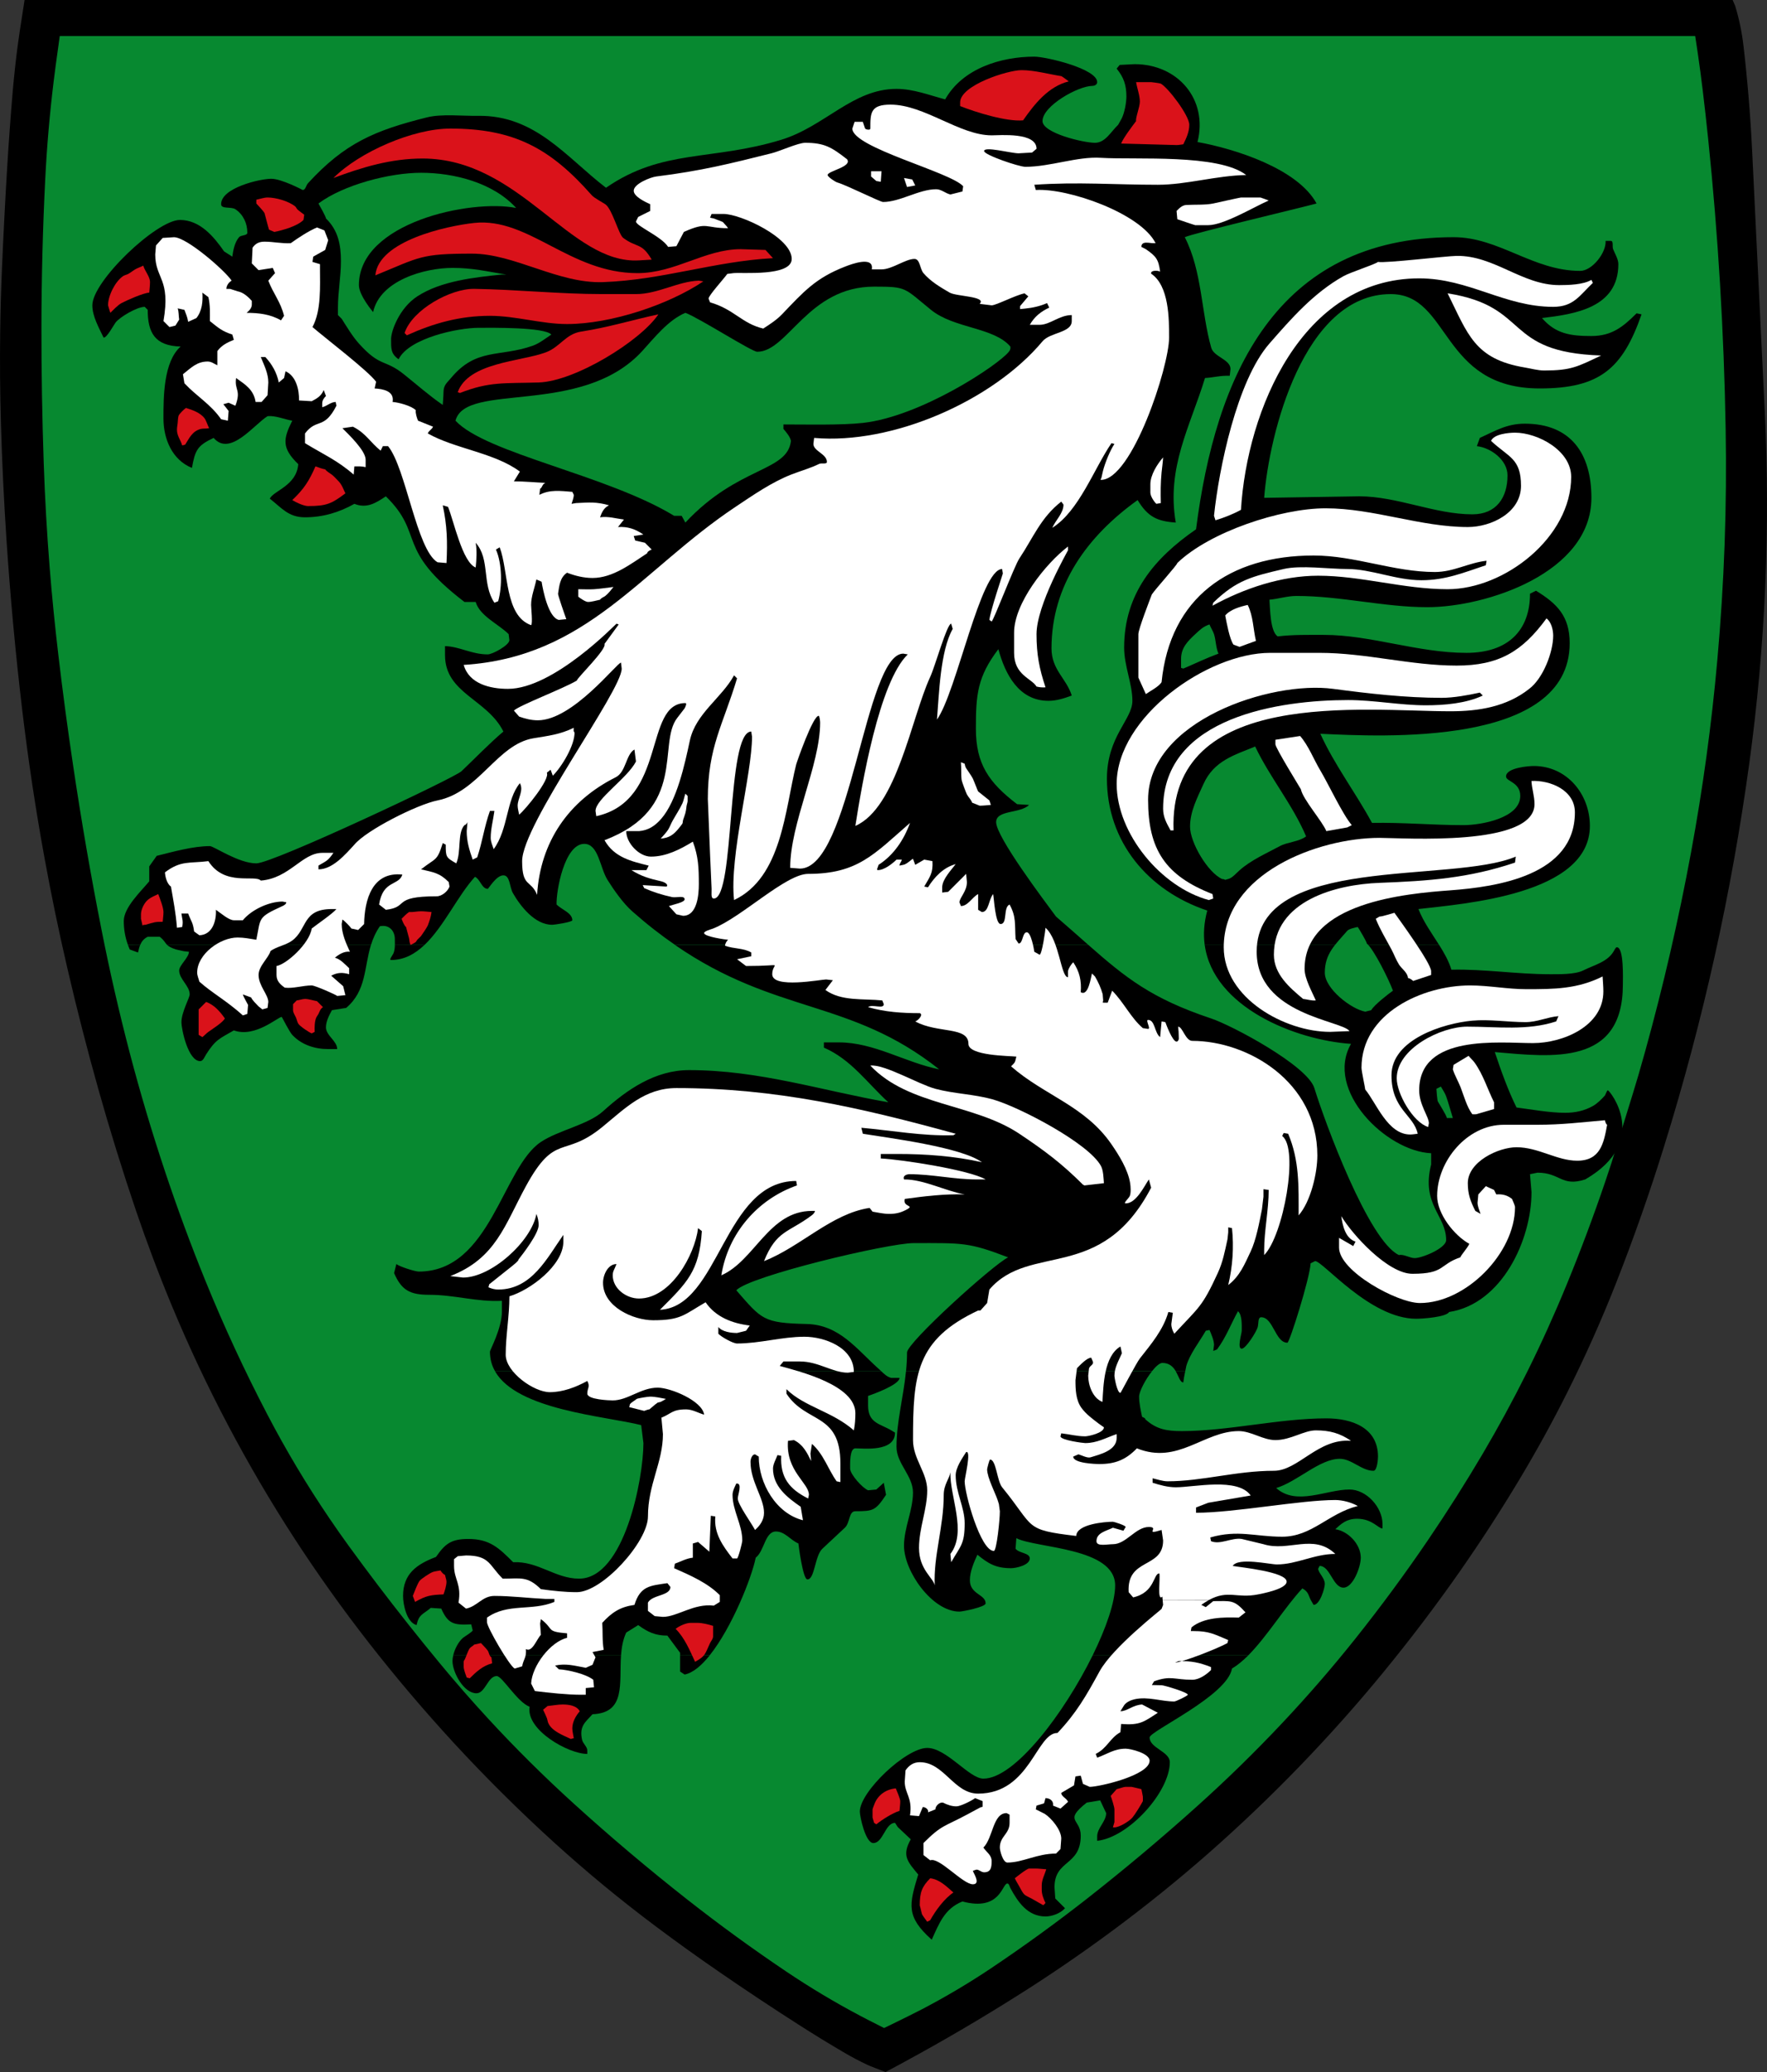
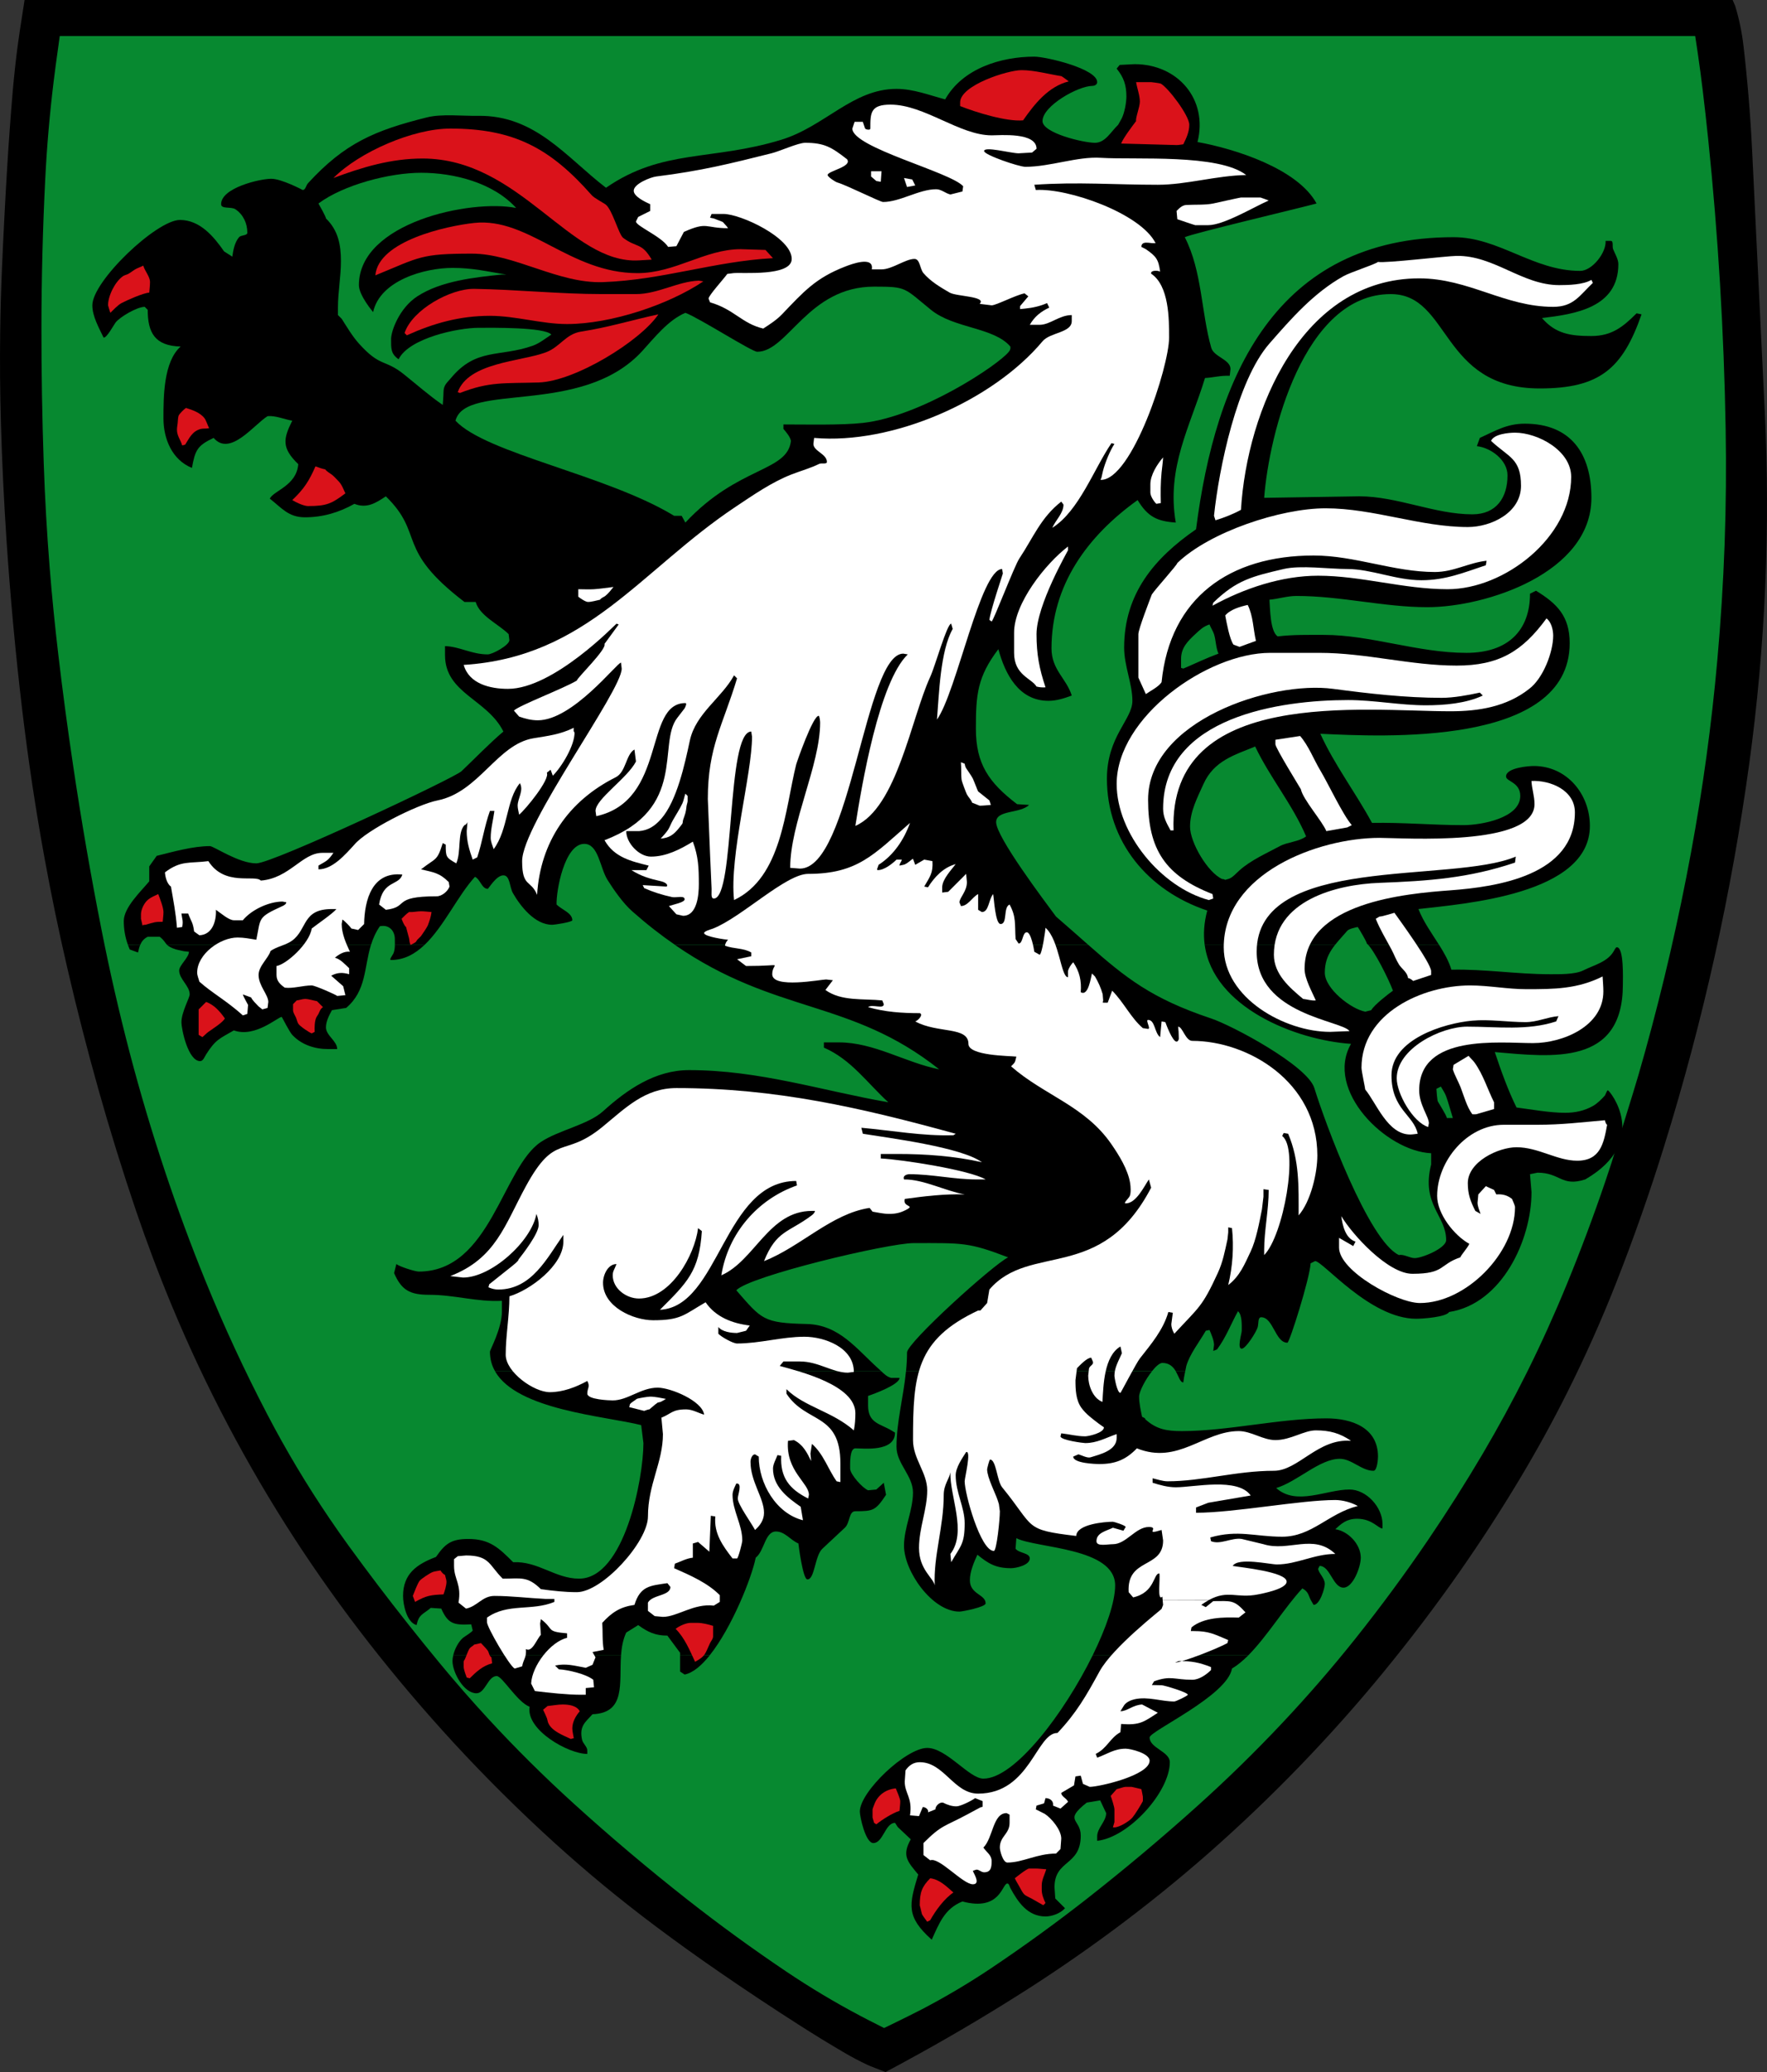
<svg xmlns="http://www.w3.org/2000/svg" xmlns:ns1="http://sodipodi.sourceforge.net/DTD/sodipodi-0.dtd" xmlns:ns2="http://www.inkscape.org/namespaces/inkscape" version="1.0" width="401.616" height="470.871" id="svg8212" ns1:docname="Steiermark_Wappen.svg" ns2:version="1.1.1 (3bf5ae0d25, 2021-09-20)">
  <rect width="100%" height="100%" fill="#333333" stroke="none" />
  <defs id="defs8214" />
  <g transform="translate(5.909,-107.192)" id="layer1">
    <path d="m 195.354,578.063 c 0.949,-0.508 1.908,-1.026 2.857,-1.534 0.479,-0.259 0.949,-0.518 1.428,-0.776 8.733,-4.735 17.303,-9.758 25.69,-15.05 7.391,-4.649 14.59,-9.576 21.588,-14.753 7.582,-5.608 14.916,-11.532 21.981,-17.734 7.237,-6.375 14.197,-13.027 20.869,-19.948 6.528,-6.768 12.778,-13.785 18.721,-21.032 6.125,-7.467 11.963,-15.155 17.475,-23.045 4.735,-6.787 9.241,-13.737 13.487,-20.821 3.892,-6.49 7.544,-13.123 10.918,-19.872 4.045,-8.081 7.726,-16.325 11.024,-24.703 4.026,-10.238 7.678,-20.619 10.928,-31.106 8.857,-28.48 15.338,-57.64 19.373,-87.107 3.623,-26.476 4.803,-53.269 3.499,-79.947 l -2.866,-59.27 c -0.393,-7.947 -1.045,-15.874 -1.965,-23.773 -0.355,-3.039 -0.978,-6.058 -1.869,-8.992 -0.01,-0.029 -0.019,-0.058 -0.029,-0.086 -0.182,-0.441 -0.374,-0.882 -0.566,-1.323 -388.221,-3e-5 0,0 -388.221,-3e-5 -0.364,2.281 -0.719,4.572 -1.064,6.864 -0.173,1.141 -0.336,2.291 -0.489,3.432 -0.441,3.336 -0.805,6.681 -1.102,10.027 -0.518,6.039 -0.959,12.078 -1.323,18.127 -0.46,7.582 -0.844,15.165 -1.169,22.747 -0.201,4.678 -0.326,9.365 -0.393,14.053 -0.096,7.074 -0.038,14.149 0.173,21.223 0.249,8.551 0.661,17.092 1.217,25.633 0.863,13.104 2.061,26.179 3.614,39.226 1.332,11.177 3,22.316 5.023,33.397 1.553,8.56 3.326,17.092 5.301,25.575 2.118,9.116 4.448,18.194 6.979,27.205 2.617,9.298 5.474,18.52 8.579,27.675 2.492,7.314 5.215,14.542 8.186,21.683 3.815,9.155 8.043,18.156 12.682,26.946 4.63,8.781 9.653,17.36 15.069,25.709 5.263,8.1 10.88,15.989 16.833,23.629 6.164,7.908 12.663,15.568 19.479,22.968 7.228,7.832 14.81,15.357 22.719,22.546 7.381,6.701 15.088,13.066 23.093,19.057 4.735,3.547 9.538,6.998 14.417,10.353 5.924,4.084 11.925,8.071 17.993,11.954 3.48,2.234 7.017,4.4 10.592,6.49 1.658,0.968 3.365,1.869 5.119,2.694 0.259,0.125 0.527,0.24 0.796,0.345 1.112,0.441 2.234,0.882 3.355,1.313" id="path807" style="fill:#000000;fill-opacity:1;fill-rule:nonzero;stroke:none" ns1:nodetypes="ccccccccccccccccccccccccccccccccccccccccccccccc" />
    <path d="m 195.028,568.055 c 1.917,-0.92 3.825,-1.86 5.732,-2.809 0.959,-0.47 1.898,-0.949 2.847,-1.438 5.416,-2.828 10.679,-5.953 15.74,-9.337 7.477,-5.013 14.762,-10.295 21.837,-15.836 8.637,-6.777 17.044,-13.833 25.182,-21.156 6.643,-5.972 13.037,-12.222 19.143,-18.712 5.847,-6.212 11.436,-12.663 16.737,-19.316 5.78,-7.266 11.283,-14.734 16.478,-22.383 4.333,-6.375 8.455,-12.883 12.366,-19.507 3.556,-6.039 6.902,-12.193 10.027,-18.453 3.23,-6.49 6.221,-13.094 8.972,-19.785 3.192,-7.755 6.135,-15.606 8.829,-23.533 0.498,-1.476 0.997,-2.952 1.476,-4.429 1.074,-3.633 5.023,-16.152 6.068,-19.785 0.527,-1.821 1.045,-3.643 1.553,-5.464 4.141,-14.925 7.621,-30.023 10.43,-45.236 2.674,-14.465 4.668,-29.045 5.972,-43.693 1.572,-17.494 2.205,-35.065 1.888,-52.617 -0.383,-21.971 -1.706,-43.923 -3.969,-65.779 -0.383,-3.739 -0.805,-7.477 -1.256,-11.206 -0.326,-2.694 -0.681,-5.378 -1.074,-8.062 l -0.201,-1.371 -0.422,-2.761 H 7.671 c -0.316,2.243 -0.623,4.486 -0.93,6.739 -0.153,1.122 -0.297,2.243 -0.431,3.374 -0.92,7.496 -1.572,15.021 -1.946,22.556 -0.556,11.177 -0.844,22.354 -0.853,33.541 -0.01,10.286 0.163,20.562 0.518,30.828 0.268,7.937 0.719,15.865 1.352,23.773 0.527,6.605 1.189,13.19 1.965,19.766 0.987,8.369 2.099,16.727 3.345,25.058 1.86,12.529 4.017,25.01 6.471,37.433 1.86,9.423 4.007,18.788 6.442,28.096 2.339,8.905 4.966,17.753 7.88,26.505 2.837,8.531 5.953,16.977 9.346,25.316 4.189,10.286 8.877,20.399 14.034,30.272 4.218,8.091 8.915,15.951 14.063,23.533 1.428,2.109 2.895,4.208 4.4,6.279 2.157,2.962 4.342,5.905 6.557,8.829 4.582,6.03 9.279,11.963 14.111,17.811 3.576,4.333 7.276,8.57 11.091,12.701 6.164,6.691 12.644,13.114 19.402,19.249 8.34,7.573 16.958,14.849 25.834,21.827 7.304,5.732 14.82,11.196 22.546,16.392 5.368,3.604 10.938,6.94 16.68,9.979 0.604,0.316 1.208,0.633 1.821,0.949 l 3.662,1.86" id="path809" style="fill:#078930;fill-opacity:1;fill-rule:nonzero;stroke:none" />
    <path d="m 135.241,483.383 c -0.451,6.317 1.15,13.066 -6.48,13.363 -1.678,1.85 -3.039,2.703 -2.377,5.79 0.182,0.872 1.189,1.582 1.189,2.435 v 0.796 c -4.304,0 -13.986,-5.454 -13.104,-10.717 -2.866,-1.102 -6.202,-6.979 -7.487,-6.979 -2.013,0 -2.588,3.911 -4.601,3.911 -2.895,0 -5.445,-4.764 -5.445,-7.324 0,-0.393 0.058,-0.824 0.163,-1.275 z m 20.15,0 c -1.869,2.32 -3.825,3.978 -5.694,4.342 l -1.026,-0.681 v -3.662 z m 122.412,0 c -1.217,1.208 -2.454,2.243 -3.7,2.981 -1.064,6.221 -18.721,14.206 -18.721,15.663 0,2.416 4.592,3.192 4.592,5.617 0,6.768 -9.365,17.101 -16.507,17.868 v -1.026 c 0,-1.879 2.042,-3.384 2.042,-5.272 l -1.361,-2.895 -3.058,0.508 c -5.349,4.227 -1.361,3.643 -1.361,7.496 0,6.959 -5.962,5.416 -5.962,11.743 l 0.173,2.55 2.214,2.214 c -0.997,1.15 -2.933,1.869 -4.429,1.869 -4.093,0 -6.308,-3.336 -7.995,-6.461 -0.192,-0.364 -0.278,-1.026 -0.681,-1.026 -1.208,0 -1.543,6.403 -10.209,4.084 -4.064,1.61 -5.32,5.052 -6.979,8.685 -5.847,-5.224 -5.176,-7.908 -3.067,-14.81 -2.444,-2.952 -3.777,-4.285 -1.697,-8.004 l -2.952,-2.78 -0.623,-0.959 c -2.253,0 -2.694,4.592 -4.937,4.592 -1.773,0 -3.067,-6.01 -3.067,-7.151 0,-4.515 10.506,-14.465 15.318,-14.465 4.4,0 9.538,6.979 12.768,6.979 7.132,0 18.338,-14.839 24.828,-28.001 h 35.372" id="path811" style="fill:#000000;fill-opacity:1;fill-rule:nonzero;stroke:none" />
    <path d="m 194.377,418.792 c 0.671,0.642 1.419,1.332 2.291,1.524 h 1.869 c 0,1.524 -5.828,3.652 -7.142,4.093 v 2.214 c 0,3.997 2.761,4.103 5.272,5.617 l 0.853,0.508 c 0,4.467 -7.161,3.576 -9.02,3.576 -1.323,0 -1.189,3.528 -1.189,4.592 0,1.313 2.818,4.438 4.084,4.937 l 1.869,-0.173 1.697,-1.534 0.518,2.732 c -2.377,3.576 -2.885,3.739 -6.979,3.739 -1.524,0 -1.169,2.607 -2.387,3.748 l -5.1,4.764 c -1.745,1.62 -1.725,6.979 -3.403,6.979 -1.045,0 -2.013,-7.803 -2.051,-8.167 -1.831,-0.776 -3.058,-2.722 -5.1,-2.722 -2.512,0 -2.617,4.41 -4.601,5.953 -0.92,4.572 -5.416,15.884 -10.468,22.191 l -6.72,0.019 v -0.594 l -2.895,-3.911 c -2.713,0.019 -4.467,-0.815 -6.633,-2.387 l -2.722,1.706 c -0.738,1.582 -1.045,3.365 -1.179,5.186 H 97.098 c 0.345,-1.495 1.208,-3.115 2.224,-3.997 0.23,-0.211 2.205,-1.38 2.205,-1.706 l -0.336,-1.361 c -3.921,0.201 -5.263,-0.058 -6.806,-3.576 l -2.387,-0.163 c -1.831,1.553 -2.684,1.409 -3.23,3.911 -2.224,-0.623 -3.067,-4.592 -3.067,-6.633 0,-5.061 3.163,-7.218 7.487,-8.857 2.061,-2.972 3.432,-4.084 7.324,-4.084 4.879,0 6.959,2.023 10.209,5.282 5.713,-0.259 9.567,3.739 14.983,3.739 10.267,0 14.628,-22.68 14.628,-30.809 l -0.508,-4.084 c -8.321,-2.08 -28.211,-3.422 -33.215,-12.232 z m 61.561,0 c -1.486,1.841 -2.943,4.62 -2.943,5.78 0,1.486 0.374,3.163 0.681,4.601 0.086,0.019 0.891,0.355 0.69,0.508 2.55,2.329 4.908,2.722 8.34,2.722 10.516,0 22.182,-2.895 32.841,-2.895 5.704,0 11.743,2.051 11.743,8.685 0,0.326 -0.134,3.23 -1.026,3.23 -2.703,0 -4.946,-2.722 -7.65,-2.722 -4.611,0 -9.624,5.186 -14.465,6.643 4.62,4.122 11.379,0.336 16.67,0.336 3.854,0 7.496,4.036 7.496,7.832 v 1.026 c -0.968,0 -2.32,-2.214 -5.79,-2.214 -2.387,0 -3.585,1.131 -4.937,2.377 2.952,0.441 5.79,3.422 5.79,6.471 0,2.128 -1.783,6.806 -3.921,6.806 -2.444,0 -2.991,-4.937 -5.445,-4.937 l -0.336,0.681 c 0.268,1.179 1.524,2.099 1.524,3.413 0,1.007 -1.122,4.764 -2.55,4.764 l -0.623,-1.083 c -0.623,-1.237 -0.537,-1.898 -1.927,-2.665 -3.873,4.122 -7.976,10.87 -12.299,15.222 l -35.372,0.01 c 3.096,-6.279 5.119,-12.184 5.119,-15.913 0,-8.627 -17.83,-8.407 -22.46,-10.727 l -0.173,2.387 c 0.776,1.054 3.23,0.911 3.23,2.214 0,1.534 -3.135,2.214 -4.256,2.214 -3.48,0 -5.186,-1.054 -7.65,-3.067 -0.786,1.725 -1.706,3.844 -1.706,5.79 0,3.259 3.576,3.192 3.576,5.272 0,0.834 -5.291,1.869 -5.953,1.869 -6.173,0 -12.596,-9.145 -12.596,-14.973 0,-4.064 2.042,-8.043 2.042,-12.088 0,-3.844 -3.748,-6.547 -3.748,-10.382 0,-5.617 1.563,-11.225 2.157,-17.168 z m 7.544,0 -0.268,1.361 -0.173,1.189 c -0.719,0 -1.016,-1.323 -1.716,-2.521 l 2.157,-0.029" id="path813" style="fill:#000000;fill-opacity:1;fill-rule:nonzero;stroke:none" />
    <path d="m 25.961,321.898 c -0.22,0.546 -0.364,1.131 -0.498,1.745 l -1.879,-0.681 c -0.153,-0.345 -0.288,-0.7 -0.422,-1.045 z m 52.454,0 c -1.601,5.148 -1.007,10.41 -5.646,14.341 l -3.23,0.508 c -0.661,1.217 -1.361,2.531 -1.361,3.921 0,1.85 2.55,3.077 2.55,4.927 h -2.042 c -3.029,0 -6.049,-0.959 -8.167,-3.23 -0.652,-0.69 -2.349,-4.084 -2.387,-4.084 -0.882,0 -6.068,4.812 -10.89,3.067 -3.269,1.888 -4.141,2.061 -6.298,5.445 -0.364,0.575 -0.681,1.534 -1.361,1.534 -2.732,0 -4.256,-7.209 -4.256,-8.857 0,-2.224 1.879,-5.56 1.879,-6.298 0,-1.975 -2.387,-3.461 -2.387,-5.445 0,-1.179 2.214,-2.933 2.214,-4.256 l -1.141,-0.115 -1.754,-0.393 c -1.189,-0.374 -1.725,-0.709 -2.09,-1.074 z m 12.184,0 c -2.166,2.071 -4.63,3.451 -7.621,3.451 -0.556,0 0.364,-1.074 0.575,-1.591 0.22,-0.566 0.278,-1.227 0.288,-1.879 z m 150.835,0 c 8.541,7.515 14.388,12.212 27.905,16.727 4.85,1.61 21.923,10.746 23.486,15.826 2.377,7.736 12.318,34.73 19.229,37.951 1.045,-0.259 2.492,0.69 3.576,0.69 1.697,0 7.151,-2.253 7.151,-4.093 0,-5.637 -5.704,-8.014 -3.413,-17.188 v -2.55 c -10.238,-0.46 -24.262,-14.331 -18.204,-24.856 -12.721,-0.872 -31.384,-8.349 -33.263,-22.537 l 53.269,0.029 c 1.179,1.869 2.234,3.729 2.799,5.656 7.477,-0.173 14.829,1.026 22.297,1.026 2.061,0 5.752,0.096 7.659,-0.853 2.569,-1.285 5.541,-1.908 6.979,-4.429 0.096,-0.163 0.403,-0.844 0.671,-0.844 1.639,0 1.371,7.122 1.371,8.512 0,18.463 -15.999,16.449 -29.103,15.309 1.352,4.084 3.029,8.762 4.937,12.596 3.585,0.46 7.515,1.198 11.053,1.198 2.243,0 4.314,-0.431 6.298,-1.534 0.968,-0.537 2.003,-1.563 2.732,-2.387 0.125,-0.144 0.451,-1.189 0.671,-1.189 0.393,0 9.826,11.58 -5.119,20.245 -5.426,1.764 -5.646,-1.524 -10.87,-1.524 l -1.706,0.345 0.345,4.084 c 0,10.813 -6.691,25.374 -18.721,27.234 -0.709,1.169 -6.039,1.534 -7.496,1.534 -10.477,0 -21.185,-13.104 -22.968,-13.104 l -1.026,0.508 c -0.163,3.403 -4.793,18.041 -5.272,18.041 -2.77,0 -3.192,-5.79 -5.962,-5.79 -0.796,0 -0.566,1.505 -0.796,2.272 -0.307,1.083 -2.703,4.879 -3.623,4.879 -1.102,0 0,-3.47 0,-4.084 0,-1.102 0.134,-3.623 -0.853,-4.429 -1.678,3.02 -2.646,5.819 -4.764,8.685 l -0.853,0.336 0.173,-1.361 c 0,-1.074 -0.633,-2.454 -1.026,-3.403 l -0.844,0.173 c -1.419,2.473 -3.652,5.291 -4.429,7.995 l -0.24,1.198 h -2.157 c -0.575,-0.968 -1.438,-1.879 -3.048,-1.879 -0.614,0 -1.476,0.776 -2.339,1.85 l -55.924,0.029 c 0.144,-1.39 0.23,-2.809 0.23,-4.256 0,-2.243 19.459,-19.872 22.977,-21.616 -9.04,-3.461 -10.295,-3.24 -21.444,-3.24 -5.905,0 -37.491,7.535 -40.338,10.727 5.79,6.624 6.068,7.429 15.999,7.659 7.448,0.173 11.331,5.704 16.334,10.161 0.192,0.173 0.393,0.364 0.604,0.556 l -87.769,0.01 c -0.748,-1.285 -1.16,-2.761 -1.16,-4.429 0,-0.441 2.722,-5.272 2.722,-9.193 v -2.377 c -5.665,0.307 -10.717,-1.361 -16.507,-1.361 -4.371,0 -6.298,-1.007 -8.004,-4.937 l 0.518,-2.051 c 0.585,0.518 4.179,1.706 5.1,1.706 16.306,0 18.999,-23.62 27.742,-29.448 4.064,-2.703 10.736,-3.911 14.13,-6.979 5.445,-4.927 11.848,-9.356 19.565,-9.356 15.941,0 30.052,4.649 45.274,7.314 -4.764,-4.362 -8.455,-9.749 -14.638,-12.423 v -1.189 h 3.403 c 8.033,0 15.05,4.572 22.805,6.125 -20.265,-16.085 -37.069,-12.385 -60.056,-28.269 l 93.933,-0.029" id="path815" style="fill:#000000;fill-opacity:1;fill-rule:nonzero;stroke:none" />
    <path d="m 23.162,321.898 c -0.623,-1.725 -0.939,-3.528 -0.939,-5.406 0,-3.096 3.94,-6.777 5.79,-9.02 v -3.403 l 1.697,-2.387 c 3.767,-0.939 8.263,-2.214 12.088,-2.214 0.882,0 6.499,3.921 10.554,3.921 3.767,0 44.987,-19.383 46.626,-20.936 3.173,-3.01 6.202,-6.193 9.528,-9.02 -3.671,-7.381 -13.267,-8.647 -13.267,-17.36 v -2.051 c 3.317,0.086 6.02,1.879 9.701,1.879 1.112,0 4.927,-2.099 4.927,-3.23 l -0.163,-1.371 c -2.301,-2.291 -6.557,-4.112 -7.496,-7.314 h -2.55 c -15.884,-12.145 -8.925,-15.27 -17.868,-24.003 -2.31,1.543 -4.342,2.818 -7.151,1.706 -3.47,1.956 -7.18,3.058 -11.225,3.058 -3.758,0 -5.253,-2.09 -8.004,-4.247 0.882,-1.812 6.116,-2.952 6.471,-7.832 -3.758,-3.643 -3.47,-5.665 -1.361,-9.874 -1.745,-0.288 -3.834,-1.217 -5.617,-1.026 -3.115,1.936 -8.531,9.279 -12.251,4.937 -3.767,1.764 -4.199,2.828 -4.937,6.816 -4.525,-1.821 -6.471,-6.633 -6.471,-11.235 0,-4.812 -0.01,-12.883 3.911,-16.344 -5.924,-0.144 -7.487,-3.221 -7.487,-8.34 l -0.681,-0.681 c -1.764,0 -5.704,2.339 -6.633,3.576 -0.412,0.546 -2.051,3.604 -2.722,3.403 -1.045,-2.205 -2.55,-4.822 -2.55,-7.324 0,-5.512 14.619,-19.402 19.91,-19.402 4.553,0 7.698,3.786 10.036,7.151 l 1.869,1.189 c 0.192,-1.428 0.537,-3.278 1.534,-4.419 0.47,-0.537 1.879,-0.316 1.879,-1.026 0,-2.118 -0.93,-4.141 -2.722,-5.33 -0.959,-0.633 -3.24,0.01 -3.24,-1.141 0,-3.729 8.819,-5.78 11.407,-5.78 2.349,0 7.142,2.55 7.142,2.55 0.652,0 0.757,-1.054 1.198,-1.534 8.349,-9.107 15.146,-12.002 27.052,-14.973 3.336,-0.834 8.1,-0.288 11.58,-0.345 13.075,-0.211 20.15,9.5 29.103,16.344 12.874,-8.896 23.946,-6.049 39.82,-10.899 9.941,-3.039 16.229,-11.57 26.208,-11.57 3.825,0 7.41,1.419 11.062,2.387 3.94,-7.017 12.653,-9.711 20.255,-9.711 2.646,0 14.293,2.742 14.293,5.79 0,0.604 -0.661,0.853 -1.074,0.853 -3.23,0 -11.35,4.544 -11.35,7.995 0,2.722 9.279,4.937 11.915,4.937 2.368,0 3.614,-2.521 5.272,-4.084 l 0.796,-1.419 c 0.661,-1.304 1.083,-3.614 1.083,-5.052 0,-2.521 -0.594,-4.314 -2.214,-6.298 l 0.681,-0.844 3.403,-0.173 c 9.806,0 16.727,7.976 14.293,17.696 8.416,1.515 22.757,6.03 27.061,13.967 -4.084,1.102 -28.25,6.816 -29.956,7.659 3.959,7.697 3.71,17.034 6.02,25.134 0.594,2.08 4.371,2.646 4.371,4.822 l -0.173,1.534 c -2.099,-0.086 -3.739,0.412 -5.617,0.508 -3.384,11.033 -8.819,20.38 -6.643,32.851 -4.275,-0.288 -6.375,-1.332 -8.675,-5.109 -11.369,8.138 -19.574,19.287 -19.574,33.704 0,4.889 3.422,6.854 4.601,10.717 -1.687,0.623 -3.47,1.198 -5.282,1.198 -6.787,0 -9.874,-6.116 -11.398,-11.743 -4.783,6.317 -5.109,10.334 -5.109,18.041 0,8.091 2.962,12.299 9.365,17.188 l 2.722,0.173 c -1.994,1.994 -7.487,1.093 -7.487,3.911 0,3.355 11.033,17.964 13.612,21.453 2.742,2.358 5.119,4.486 7.324,6.423 h -93.933 c -3.115,-2.128 -6.346,-4.64 -9.72,-7.621 -2.032,-1.793 -4.189,-4.86 -5.617,-7.142 -1.716,-2.751 -2.032,-8.177 -5.272,-8.177 -4.505,0 -6.403,10.688 -6.298,13.785 1.189,1.198 3.576,1.898 3.576,3.576 0,0.403 -3.959,1.026 -4.601,1.026 -3.901,0 -7.199,-4.218 -8.905,-7.209 -0.757,-1.323 -0.633,-4.026 -2.157,-4.026 -1.649,0 -3.365,3.067 -3.566,3.067 -1.332,0 -1.687,-2.176 -2.895,-2.732 -3.873,4.218 -7.046,11.263 -11.446,15.462 l -6.758,-0.01 c 0.01,-0.46 -0.01,-0.911 -0.01,-1.323 0,-1.879 -1.323,-3.336 -3.403,-2.895 -0.949,1.38 -1.572,2.809 -2.013,4.237 l -46.367,-0.019 c -0.479,-0.508 -0.652,-1.054 -1.658,-1.831 h -2.722 c -0.891,0.441 -1.39,1.083 -1.706,1.85 z m 244.739,0 c -0.326,-2.425 -0.163,-5.004 0.585,-7.784 -13.459,-4.496 -22.805,-15.625 -22.805,-29.966 0,-9.624 5.79,-13.42 5.79,-17.696 0,-3.863 -1.879,-7.928 -1.879,-12.088 0,-12.251 6.883,-20.361 16.344,-26.889 4.419,-34.557 17.983,-66.383 58.541,-66.383 10.334,0 18.05,7.659 28.767,7.659 2.713,0 5.953,-4.122 5.78,-6.816 h 1.189 c 0.652,0 0.278,1.275 0.518,1.879 0.403,1.016 1.189,2.262 1.189,3.403 0,9.941 -9.95,11.369 -17.36,12.251 3.106,3.585 6.461,4.084 11.235,4.084 4.659,0 7.228,-2.118 10.267,-5.157 l 1.131,0.23 c -4.304,12.347 -9.519,16.842 -23.14,16.842 -22.623,0 -20.245,-21.444 -33.867,-21.444 -19.795,0 -27.675,31.854 -28.767,46.3 l 21.616,-0.345 c 8.637,0 17.159,4.093 25.7,4.093 5.493,0 7.995,-3.834 7.995,-8.857 0,-3.47 -3.767,-6.279 -6.969,-6.633 l 0.681,-1.879 c 3.499,-1.582 6.097,-3.23 10.209,-3.23 10.516,0 15.146,6.854 15.146,16.852 0,17.063 -23.946,24.847 -37.27,24.847 -9.96,0 -19.603,-2.55 -29.784,-2.55 -2.08,0 -4.084,0.671 -6.125,0.853 0.153,2.013 0.153,7.199 1.869,8.34 3.48,-0.422 7.055,-0.345 10.554,-0.345 10.564,0 21.319,4.084 32.333,4.084 9.509,0 14.465,-5.109 14.465,-13.439 l 1.361,-0.681 c 4.803,2.933 7.659,5.799 7.659,11.915 0,23.649 -42.849,21.223 -56.672,20.591 3.154,6.979 8.071,13.459 11.743,20.255 6.969,-0.134 13.842,0.508 20.763,0.508 4.017,0 12.931,-1.582 12.931,-6.633 0,-3.173 -3.23,-3.259 -3.23,-4.429 0,-2.013 5.263,-2.377 6.298,-2.377 7.563,0 12.759,6.432 12.759,13.612 0,15.654 -28.729,17.696 -38.967,18.894 1.093,2.837 3.01,5.483 4.688,8.138 l -53.269,-0.01" id="path817" style="fill:#000000;fill-opacity:1;fill-rule:nonzero;stroke:none" />
    <path d="m 204.835,543.899 0.681,-0.345 c 1.246,-2.253 3.211,-4.908 5.272,-6.298 -1.534,-1.352 -3.154,-2.991 -5.272,-3.23 -1.898,1.898 -2.377,3.259 -2.377,6.125 0,0.163 0.067,0.24 0.105,0.393 0.067,0.22 0.345,1.543 0.403,1.649 0.307,0.566 0.815,1.169 1.189,1.706" id="path819" style="fill:#da121a;fill-opacity:1;fill-rule:nonzero;stroke:none" />
    <path d="m 231.215,540.15 0.508,-0.508 c -0.412,-0.815 -0.853,-1.965 -0.853,-2.895 v -1.189 c 0,-1.179 0.69,-2.464 1.026,-3.576 -0.834,-0.058 -1.716,-0.173 -2.55,-0.173 h -1.361 c -0.451,0 -2.905,1.917 -3.24,2.214 0.297,0.652 0.681,1.237 1.026,1.869 1.217,2.262 0.978,1.754 3.058,2.895 0.805,0.441 1.582,0.93 2.387,1.361" id="path821" style="fill:#da121a;fill-opacity:1;fill-rule:nonzero;stroke:none" />
    <path d="m 258.344,470.787 0.105,1.112 -0.345,0.901 c -0.067,0.192 -11.101,8.694 -14.12,14.245 -3.02,5.531 -5.272,9.452 -9.538,13.957 -4.822,-0.048 -6.24,13.785 -18.041,13.785 -5.521,0 -7.736,-7.142 -13.267,-7.142 -1.428,0 -2.454,0.729 -3.24,1.869 l -0.173,2.55 c 0,2.713 1.802,3.623 1.198,7.659 l 2.042,0.173 0.853,-2.042 c 0.537,-0.077 1.447,0.566 1.189,1.189 l 1.697,-0.681 c -0.019,-0.776 0.92,-1.668 1.706,-1.534 0.968,0.489 1.984,0.853 3.067,0.853 0.911,0 3.48,-1.285 4.247,-1.869 l 1.706,0.681 v 1.189 c 0,0.22 -0.316,0.134 -0.508,0.23 l -3.067,1.649 c -5.119,2.751 -5.665,2.253 -9.874,6.461 v 2.722 l 1.534,1.198 c 2.032,-0.815 7.381,5.445 9.701,5.445 1.917,0 0,-2.742 0,-3.067 l 0.681,-0.23 c 0.585,-0.192 1.16,0.575 1.869,0.575 1.591,0 1.706,-1.179 1.706,-2.559 0,-1.371 -1.131,-1.965 -1.869,-3.058 2.224,-2.224 2.128,-7.832 5.272,-7.832 l 0.681,0.345 v 1.869 c 0,2.559 -2.214,3.02 -2.214,5.617 0,0.719 0.709,3.403 1.706,3.403 3.537,0 6.739,-2.042 11.062,-2.042 l 1.016,-1.026 0.173,-2.377 c 0,-1.975 -2.195,-4.592 -3.739,-5.617 l -2.042,-1.026 0.163,-0.853 1.706,-0.508 0.336,-1.189 c 0.939,0 1.869,0.575 1.706,1.697 l 1.697,0.681 1.706,-1.524 c -0.249,-0.815 -1.534,-1.198 -1.534,-2.042 l 2.895,-1.706 0.336,-2.042 1.198,-0.173 0.508,1.869 1.534,0.681 c 2.119,0 13.612,-2.617 13.612,-5.953 0,-1.658 -4.275,-2.722 -5.445,-2.722 -2.588,0 -4.141,1.208 -6.471,2.042 l -0.336,-0.853 c 2.646,-1.313 3.183,-3.585 5.617,-4.937 l 0.163,-1.869 c 4.285,0.326 5.148,-0.47 8.34,-2.55 l -3.576,-1.879 c -2.166,0.125 -3.365,1.534 -4.927,1.534 l 0.278,-0.451 0.566,-0.911 c 0.47,-0.7 1.553,-1.179 2.387,-1.361 3.058,-0.681 5.991,0.508 9.02,0.508 0.336,0 3.067,-1.294 3.067,-1.534 0,-0.537 -5.138,-2.08 -5.905,-2.157 l -2.272,-0.048 0.518,-0.853 c 3.825,-1.371 4.544,-0.345 8.675,-0.345 1.553,0 3.211,-1.169 4.256,-2.205 v -0.681 c -2.703,-1.074 -4.486,-1.371 -7.324,-1.371 l -0.844,0.345 c 1.553,0 9.739,-3.211 11.906,-4.429 l 0.173,-0.681 c -3.25,-1.38 -4.429,-2.042 -7.822,-2.042 h -0.681 l 0.163,-0.853 c 2.837,-2.301 7.285,-2.32 10.727,-2.205 l 1.534,-1.198 c -2.646,-2.962 -3.336,-2.55 -7.324,-2.55 l -1.697,1.361 -1.026,-0.508 c 0.623,-0.441 1.189,-0.796 1.725,-1.083 l -10.506,-0.029" id="path823" style="fill:#ffffff;fill-opacity:1;fill-rule:evenodd;stroke:none" />
    <path d="m 268.85,470.787 c 4.429,-2.387 6.298,-0.288 11.206,-1.275 0.844,-0.173 6.471,-1.208 6.471,-2.895 0,-2.253 -10.592,-3.259 -12.251,-3.576 1.208,-2.003 8.455,-0.336 10.036,-0.336 4.505,0 8.522,-2.387 13.277,-2.387 -4.975,-4.745 -10.592,-0.412 -16.334,-2.214 l -4.937,-1.189 c -2.31,-0.355 -4.812,1.38 -6.979,0.508 l -0.173,-0.844 c 6.317,-1.821 10.199,-0.173 16.344,-0.173 6.768,0 10.506,-5.311 17.188,-6.979 -1.428,-0.805 -3.441,-1.361 -5.109,-1.361 -7.928,0 -22.92,2.895 -31.653,2.895 v -1.198 l 2.78,-1.074 9.643,-1.649 c -2.924,-4.16 -12.874,-1.869 -17.025,-1.869 -1.812,0 -3.547,-0.489 -5.272,-1.026 v -1.016 c 1.064,0.24 2.301,0.681 3.403,0.681 7.86,0 15.606,-2.387 24.166,-2.387 5.541,0 10.036,-7.429 17.533,-6.806 -2.512,-1.735 -4.85,-2.377 -8.004,-2.377 -2.703,0 -5.704,2.205 -9.183,2.205 -2.857,0 -5.474,-2.042 -8.34,-2.042 -7.976,0 -13.756,7.698 -23.15,3.921 -2.502,2.607 -4.937,3.566 -8.503,3.566 -0.882,0 -5.962,-0.153 -5.962,-1.697 l 1.189,-0.508 c 0.69,0.192 2.013,0.901 2.732,0.681 2.195,-0.681 5.953,-1.543 5.953,-4.429 v -0.853 c -2.473,0.844 -4.448,2.042 -7.151,2.042 -0.412,0 -5.617,-0.652 -5.617,-1.534 l 0.173,-0.681 c 1.888,0.211 3.537,0.681 5.445,0.681 0.729,0 4.256,-0.767 4.256,-2.042 l -1.189,-0.844 c -1.371,-1.054 -2.895,-2.157 -3.921,-3.576 -1.294,-1.793 -1.361,-4.189 -1.361,-6.298 l 0.345,-2.722 c 0.652,-0.652 2.253,-2.387 3.23,-2.387 l 0.345,0.796 c 0.364,0.853 -0.767,0.978 -0.853,1.754 l -0.173,1.534 c 0,2.157 1.026,5.119 3.24,5.962 0.22,-3.777 0.345,-10.372 4.084,-12.596 l 0.336,1.534 c -0.719,1.678 -1.697,3.25 -1.697,5.1 0,0.479 0.614,3.921 1.361,3.921 0.077,0 3.623,-6.816 4.419,-7.832 2.54,-3.24 5.33,-6.499 6.471,-10.554 l 1.016,0.173 -0.336,2.55 c 0,0.796 0.268,1.524 0.681,2.214 5.617,-6.097 6.279,-5.972 9.874,-13.785 1.169,-2.559 1.582,-4.831 2.205,-7.659 l 0.173,-1.591 v -1.141 l 0.853,0.173 c 0.46,4.323 0.153,8.714 -0.853,12.941 2.674,-2.08 3.691,-4.668 5.109,-7.659 1.237,-2.617 1.975,-6.643 2.55,-9.538 l 0.345,-2.885 v -1.706 l 1.189,0.173 c 0,4.572 -1.026,9.318 -1.026,13.612 v 1.189 c 4.371,-4.4 7.966,-24.204 4.093,-27.061 l 0.336,-0.681 1.026,0.173 c 2.579,6.097 2.377,11.954 2.377,18.549 2.77,-3.173 4.256,-9.643 4.256,-13.612 0,-16.756 -15.807,-26.045 -28.422,-26.045 -1.562,0 -2.205,-3.23 -3.23,-3.23 l 0.115,1.131 0.048,1.591 c 0,0.278 -0.22,0.681 -0.508,0.681 -0.93,0 -2.416,-4.026 -2.55,-4.429 l -0.853,-0.163 -0.336,3.566 c -1.285,-0.939 -1.141,-3.911 -2.732,-3.911 -0.671,0 0.69,2.042 0,2.042 l -1.189,-0.173 c -2.732,-2.339 -4.323,-5.847 -6.979,-8.512 l -1.016,2.732 h -1.026 c -0.192,0 0,-0.316 0,-0.518 l -0.115,-1.419 c -0.403,-1.419 -0.997,-2.761 -1.754,-4.026 l -0.681,-0.681 c -0.24,0.815 -0.805,5.301 -2.55,4.256 0.201,-2.598 -0.268,-4.668 -1.706,-6.806 -0.451,0.441 -1.083,1.38 -1.189,2.042 v 1.361 c -1.63,0 -1.946,-8.426 -5.109,-11.235 0.01,0.288 -0.786,6.125 -1.361,6.125 l -1.189,-0.681 c -0.048,-0.46 -0.729,-4.419 -1.697,-4.419 -1.064,0 -0.824,2.55 -1.879,2.55 l -0.681,-1.026 c -0.211,-3.393 0.182,-5.004 -1.361,-7.832 -1.505,0.623 -0.422,4.429 -2.042,4.429 -1.208,0 -1.486,-5.752 -1.697,-6.806 -1.045,1.227 -0.949,4.084 -2.559,4.084 l -0.853,-0.508 v -3.576 c -1.4,0.748 -2.32,2.722 -3.911,2.722 l -0.336,-0.853 c 0.115,-1.227 1.697,-2.464 1.697,-4.592 l -0.173,-1.869 -4.084,4.084 -1.361,0.163 v -1.189 c 0,-1.821 2.119,-4.007 3.067,-5.272 -2.77,0.738 -4.803,2.905 -6.298,5.272 l -0.853,-0.173 c 1.323,-2.291 2.032,-3.067 1.869,-5.78 l -1.869,-0.345 -2.042,1.189 -0.508,-1.361 c -0.23,0 -1.428,1.256 -2.214,1.361 l -0.853,0.173 c -0.096,-0.345 0.518,-0.987 0.518,-1.361 h -1.198 c -0.959,0.93 -2.761,2.387 -4.256,2.387 -0.393,0 0.115,-0.796 0.173,-1.198 3.451,-2.205 5.78,-5.723 7.151,-9.528 -8.177,7.113 -11.877,11.58 -23.15,11.58 -5.071,0 -15.107,9.864 -21.607,12.423 -0.374,0.144 -2.042,0.585 -2.042,1.016 0,0.863 5.157,1.534 5.445,1.534 -0.345,0.355 -0.681,0.853 -0.681,1.361 1.984,0.738 4.218,0.489 5.953,1.534 v 0.853 l -3.23,0.681 2.042,1.534 c 9.27,0 5.953,-1.064 5.953,1.869 0,3.355 11.101,1.189 12.251,1.189 l 1.534,0.173 -1.697,2.214 c 3.585,2.617 8.637,1.936 12.931,2.377 l 0.336,0.853 c 0,1.217 -2.646,-0.096 -3.566,0.681 3.863,1.102 7.707,1.361 11.743,1.361 0.959,0.316 -0.508,1.764 -1.026,1.879 5.081,2.78 12.088,1.083 12.088,5.1 0,2.713 9.222,2.713 10.89,2.895 -0.345,1.332 -0.144,1.169 -1.198,2.214 7.544,6.614 16.814,8.972 22.815,17.705 1.716,2.492 3.758,5.752 4.247,8.848 0.115,0.671 0.23,2.281 -0.105,2.952 -0.288,0.556 -1.534,1.639 -0.911,1.639 2.377,0 4.17,-3.825 5.272,-5.445 l 0.518,1.869 c -11.359,21.77 -27.56,12.395 -36.762,23.15 l -0.518,3.067 -1.524,1.697 h -0.518 c -14.12,6.624 -14.801,14.599 -14.801,29.448 0,4.266 3.23,7.4 3.23,11.407 0,4.342 -1.869,8.57 -1.869,13.104 0,4.937 3.269,6.787 3.576,8.512 -0.307,-6.777 2.042,-13.209 2.042,-20.591 0,-2.31 1.332,-3.758 1.524,-5.109 -0.182,5.474 3.815,13.535 0,18.549 l 0.173,1.879 c 2.138,-3.739 3.067,-4.084 3.067,-8.857 0,-3.595 -2.042,-6.979 -2.042,-10.89 0,-1.764 1.476,-3.873 2.377,-5.282 1.227,-0.403 -0.336,5.867 -0.336,6.643 0,2.809 3.604,15.826 6.633,15.826 0.614,0 1.361,-6.959 1.361,-9.02 l -0.22,-1.649 -0.288,-0.901 c -0.537,-1.601 -2.387,-5.157 -2.387,-6.979 0,-0.144 0.489,-2.214 0.681,-2.214 1.38,0 1.572,4.879 2.732,6.298 7.563,9.25 4.803,9.624 16.842,11.062 0.067,-2.713 6.566,-3.23 8.34,-3.23 0.23,0 2.895,0.824 2.895,1.189 l -0.508,0.853 -2.387,-0.681 c -1.495,0.738 -3.739,1.112 -3.739,3.058 0,1.275 2.473,0.681 3.739,0.681 3.02,0 5.148,-3.911 8.167,-3.911 2.579,0 -1.265,1.956 2.895,0.681 l 0.345,2.387 c 0,6.49 -8.292,3.854 -7.832,11.743 l 1.026,1.189 c 5.023,-1.131 4.553,-5.483 5.953,-5.445 0.259,1.054 -0.575,6.48 0.681,5.272 l 0.067,0.767 h 10.506" id="path825" style="fill:#ffffff;fill-opacity:1;fill-rule:evenodd;stroke:none" />
    <path d="m 247.042,522.445 c 0.038,-0.115 0.345,-1.141 0.345,-1.189 v -2.895 c 0,-0.518 -0.642,-2.521 -0.853,-3.058 l 1.361,-1.534 c 0.518,-0.105 1.572,-0.518 2.042,-0.518 h 1.361 c 0.077,0 2.003,0.47 2.214,0.518 0.038,0.182 0.336,1.601 0.336,1.697 0,0.086 0.019,0.997 0,1.026 -0.412,0.834 -1.821,3.087 -2.377,3.739 -0.709,0.844 -3.259,2.454 -4.429,2.214" id="path827" style="fill:#da121a;fill-opacity:1;fill-rule:nonzero;stroke:none" />
    <path d="m 193.265,521.765 c 1.304,-1.054 3.643,-2.559 5.272,-3.058 0.058,-0.719 0.173,-1.495 0.173,-2.214 0,-0.489 -0.805,-2.416 -1.016,-2.895 -2.109,0.182 -3.93,1.38 -4.774,3.345 -0.067,0.153 -0.508,1.304 -0.508,1.419 v 1.869 c 0,0.058 0.307,1.083 0.345,1.198 l 0.508,0.336" id="path829" style="fill:#da121a;fill-opacity:1;fill-rule:nonzero;stroke:none" />
    <path d="m 123.824,502.363 0.681,-0.173 c -0.096,-0.671 -0.336,-1.543 -0.336,-2.214 0,-1.457 0.776,-2.837 1.697,-3.911 -0.729,-1.323 -2.559,-1.534 -3.911,-1.534 -1.093,0 -2.301,0.249 -3.403,0.345 l -1.026,0.853 c 0.288,0.614 0.614,1.237 0.853,1.869 0.144,0.374 0.173,0.834 0.345,1.189 0.844,1.841 3.403,2.761 5.1,3.576" id="path831" style="fill:#da121a;fill-opacity:1;fill-rule:nonzero;stroke:none" />
    <path d="m 126.211,492.317 h 1.016 v -1.524 l 1.879,-0.173 -0.173,-1.706 c -1.706,-1.342 -5.819,-2.272 -7.832,-2.377 l -0.853,-0.853 c 2.483,-0.546 4.467,0.048 6.979,0.508 l 1.534,-0.681 0.681,-1.697 -0.681,-1.198 2.55,-0.508 c -0.364,-1.994 -0.192,-4.103 -0.336,-6.125 2.205,-2.406 4.064,-3.623 7.314,-4.084 1.352,-4.333 3.566,-4.352 7.487,-4.937 l 0.69,0.853 c 0,2.071 -4.132,1.735 -5.109,3.566 v 1.879 l 1.534,1.189 1.869,0.173 c 3.24,0 7.055,-3.115 11.57,-2.559 l 1.361,-0.844 v -1.534 c -2.818,-2.818 -6.681,-4.486 -10.382,-6.125 l 0.173,-1.026 c 1.304,-0.46 2.684,-1.237 4.084,-1.361 v -3.23 l 1.189,-0.345 2.559,2.214 0.336,-8.167 1.026,0.163 c -0.364,3.834 1.678,6.653 3.911,9.538 h 1.026 c 0.249,0 1.189,-3.528 1.189,-4.084 0,-3.604 -2.214,-6.787 -2.214,-10.382 0,-0.844 0.508,-1.831 0.853,-2.559 1.476,-0.182 0.336,2.559 0.336,3.403 0,1.342 3.163,5.656 3.921,7.151 1.169,-1.035 2.042,-2.291 2.042,-3.911 0,-3.393 -3.067,-7.036 -3.067,-11.58 0,-0.661 0.364,-1.697 1.026,-1.697 l 0.844,0.508 c 0,6.097 3.94,12.931 10.046,14.465 l -0.508,-3.058 c -3.115,-2.147 -6.298,-4.659 -6.298,-8.685 0,-1.007 0.69,-2.147 1.016,-3.067 l 0.853,0.173 c -0.259,4.927 1.841,7.554 6.125,9.701 l 0.173,-0.844 c 0,-2.703 -5.291,-5.397 -4.764,-12.26 l 1.361,-0.173 c 2.099,1.054 2.924,2.789 3.911,4.764 l -0.163,-1.697 0.336,-2.214 c 2.694,2.396 3.643,5.732 5.617,8.512 l 0.853,0.173 v -4.256 c 0,-11.58 -7.774,-8.972 -12.26,-15.836 v -1.016 c 4.093,4.036 10.43,5.052 15.318,9.365 0.259,-1.304 0.345,-2.598 0.345,-3.921 0,-6.375 -12.625,-9.452 -17.188,-10.727 l 0.844,-1.016 h 3.748 c 4.218,0 7.42,2.55 10.89,2.55 l 1.361,-0.173 c 0,-5.579 -6.72,-7.995 -11.225,-7.995 -5.148,0 -10.113,1.534 -15.318,1.534 -0.939,0 -3.595,-1.505 -4.256,-2.214 v -1.534 c 0.891,1.112 2.924,1.361 4.256,1.361 l 2.042,-0.508 0.844,-1.189 c -3.93,-0.47 -7.726,-1.898 -10.036,-5.282 -4.937,2.847 -5.589,4.084 -11.915,4.084 -4.515,0 -11.398,-3.058 -11.398,-8.512 0,-1.793 1.102,-4.256 3.058,-4.256 l -0.336,0.796 c -0.307,0.709 -0.518,0.968 -0.518,1.764 0,3.02 3.077,5.272 5.962,5.272 7.228,0 12.673,-9.835 13.439,-15.999 l 0.853,0.681 c -0.594,9.174 -3.355,11.704 -9.528,17.878 13.545,-0.652 14.475,-29.275 30.972,-29.275 l 0.173,1.016 c -8.982,3.135 -15.673,10.918 -17.188,20.428 7.611,-3.336 10.784,-14.638 20.591,-14.638 h 0.681 c 0,0.383 -0.451,0.805 -0.738,1.016 -5.282,3.959 -8.014,3.374 -10.832,10.391 8.33,-3.259 15.328,-10.794 23.994,-12.088 l 0.681,0.853 c 1.208,0.201 2.521,0.508 3.748,0.508 1.428,0 2.492,-0.23 3.739,-0.853 2.464,-1.237 -0.738,-0.575 -0.173,-2.55 4.486,-0.623 9.087,-1.169 13.622,-1.026 -4.39,-0.767 -9.356,-3.451 -13.785,-3.403 -0.383,-0.891 0.671,-1.189 1.246,-1.189 5.128,0 10.142,1.189 15.261,1.189 h 2.042 c -3.691,-2.157 -19.124,-4.544 -23.831,-4.764 v -1.026 h 3.748 c 6.403,0 12.97,0.47 19.229,1.879 -4.726,-3.441 -21.032,-5.493 -27.061,-6.471 l -0.336,-1.361 c 6.979,0.623 13.909,1.917 20.926,1.697 l 0.518,-0.336 c -21.549,-5.915 -40.884,-10.382 -63.478,-10.382 -7.199,0 -11.58,4.534 -16.852,8.848 -8.809,7.209 -10.64,1.131 -17.36,13.449 -4.822,8.838 -6.844,16.43 -17.188,20.428 l 2.895,0.336 c 6.461,0 15.577,-8.273 16.68,-14.465 0.336,0.834 0.508,1.668 0.508,2.55 0,1.936 -3.633,6.624 -4.592,7.832 0.173,0.211 -1.486,1.505 -1.591,1.591 l -5.052,4.026 -0.173,0.681 c 0.719,0.316 1.447,0.508 2.214,0.508 7.659,0 11.148,-7.247 14.81,-12.423 v 1.534 c 0,5.435 -7.621,11.062 -12.26,12.423 0,4.515 -0.844,8.934 -0.844,13.277 0,3.949 6.394,8.512 10.036,8.512 2.952,0 5.943,-1.141 8.512,-2.55 0.709,1.342 0,1.572 0,2.885 0,1.361 5.013,1.534 5.78,1.534 3.441,0 6.375,-2.895 10.219,-2.895 2.914,0 10.132,2.991 10.554,6.135 -1.352,-0.383 -2.655,-1.198 -4.093,-1.198 -3.211,0 -3.317,0.978 -5.617,1.879 l 0.345,3.739 c 0,6.442 -3.403,11.388 -3.403,18.721 0,5.732 -10.353,17.197 -16.171,17.197 -2.732,0 -5.454,-0.307 -8.167,-0.681 -3.077,-3.039 -4.582,-2.387 -8.675,-2.387 -3.106,-3.048 -2.924,-5.272 -8.34,-5.272 l -1.879,0.163 -0.844,0.681 v 1.534 c 0,3.058 1.754,4.17 1.016,8.34 l 1.706,1.361 c 2.598,-0.518 3.681,-2.885 6.461,-2.885 3.844,0 7.736,0.498 11.58,0.681 h 2.042 v 0.681 c -5.176,2.147 -10.621,0.211 -15.318,3.576 v 1.016 c 0,1.15 5.109,9.96 6.298,10.554 l 1.697,-0.508 c 0.307,-1.697 1.007,-1.927 0.853,-3.921 1.447,0.853 2.502,-2.368 3.403,-3.23 l -0.173,-2.55 0.173,-1.026 c 3.087,2.31 1.035,2.828 5.953,3.23 v 1.026 c -3.719,0.853 -7.956,6.317 -8.167,10.382 l 0.853,1.706 c 3.259,0.403 7.381,0.844 10.554,0.844" id="path833" style="fill:#ffffff;fill-opacity:1;fill-rule:evenodd;stroke:none" />
    <path d="m 100.856,488.578 c 1.486,-1.486 3.029,-2.885 5.1,-3.403 l -0.173,-1.361 c -0.518,-0.297 -0.537,-1.102 -0.844,-1.534 -0.412,-0.585 -1.054,-1.169 -1.534,-1.706 l -1.534,0.345 c -0.268,0.326 -0.815,0.546 -1.016,0.844 -0.431,0.623 -0.767,1.754 -1.083,2.444 -0.105,0.24 -0.288,0.355 -0.288,0.623 v 1.198 c 0,0.527 0.498,1.888 0.681,2.377 l 0.69,0.173" id="path835" style="fill:#da121a;fill-opacity:1;fill-rule:nonzero;stroke:none" />
    <path d="m 152.074,484.83 c 2.416,-1.332 2.214,-1.725 3.403,-4.256 0.23,-0.479 0.69,-0.949 0.69,-1.534 v -2.377 c -1.083,-0.336 -2.435,-0.681 -3.576,-0.681 h -1.534 c -1.035,0 -2.598,0.709 -3.403,1.361 2.071,2.08 3.202,4.87 4.419,7.487" id="path837" style="fill:#da121a;fill-opacity:1;fill-rule:nonzero;stroke:none" />
    <path d="m 88.433,471.218 c 2.579,-1.447 3.537,-1.582 6.461,-1.706 0.297,-0.796 0.681,-2.032 0.681,-2.895 0,-0.422 -0.259,-1.083 -0.336,-1.524 -0.393,-0.163 -0.834,-0.671 -1.026,-1.026 -0.537,0.105 -1.179,0.173 -1.706,0.336 -0.623,0.201 -2.674,1.553 -3.058,2.042 -0.441,0.575 -1.256,2.694 -1.534,3.413 l 0.518,1.361" id="path839" style="fill:#da121a;fill-opacity:1;fill-rule:nonzero;stroke:none" />
    <path d="m 140.504,427.813 c 0.192,-0.067 1.045,-0.393 1.189,-0.345 0.604,-0.489 1.237,-1.102 1.879,-1.534 0.077,-0.048 0.556,-0.115 0.681,-0.163 0.393,-0.182 0.805,-0.46 1.189,-0.681 -1.112,-0.211 -2.435,-0.518 -3.576,-0.518 -0.498,0 -2.636,0.336 -3.058,0.518 -0.633,0.498 -1.275,0.844 -1.534,1.189 l -0.173,0.681 3.403,0.853" id="path841" style="fill:#ffffff;fill-opacity:1;fill-rule:nonzero;stroke:none" />
    <path d="m 316.818,403.302 c 10.41,0 21.616,-11.283 21.616,-21.789 0,-0.393 -0.537,-1.486 -0.681,-1.869 -1.074,-0.853 -2.205,-1.141 -3.576,-1.026 l -0.508,-1.016 -1.869,-0.853 -1.706,1.869 -0.173,1.869 c 0,0.853 0.422,1.764 0.681,2.559 l -1.189,-0.681 c -1.093,-2.186 -1.706,-3.777 -1.706,-6.298 0,-4.889 6.969,-8.167 11.072,-8.167 4.975,0 9.174,3.058 13.785,3.058 5.253,0 6.049,-3.93 6.806,-8.167 -0.297,-0.144 -0.431,-0.748 -0.508,-1.026 -5.426,0.47 -9.758,1.026 -15.318,1.026 h -7.659 c -8.369,0 -15.146,8.282 -15.146,16.171 0,4.074 3.844,8.963 7.314,10.89 -0.345,0.834 -1.946,2.636 -2.042,3.067 -4.841,1.63 -3.451,3.739 -10.89,3.739 -5.55,0 -13.612,-8.838 -16.171,-13.104 0.278,2.09 0.911,5.052 3.23,5.79 l -0.508,1.016 -3.23,-1.869 v 2.214 c 0,5.349 13.238,12.596 18.376,12.596" id="path843" style="fill:#ffffff;fill-opacity:1;fill-rule:evenodd;stroke:none" />
-     <path d="m 240.571,376.576 4.429,-0.508 c -0.096,-1.141 -0.125,-2.895 -0.681,-3.921 -2.847,-5.215 -18.741,-13.497 -24.674,-15.146 -4.208,-1.169 -8.771,-1.256 -12.941,-2.377 -3.949,-1.074 -11.589,-5.637 -14.801,-5.282 8.723,9.212 23.457,8.551 33.867,15.491 5.742,3.834 9.624,6.739 14.465,11.57 l 0.336,0.173" id="path845" style="fill:#ffffff;fill-opacity:1;fill-rule:nonzero;stroke:none" />
    <path d="m 314.603,365.006 c 0.566,0 1.15,-0.115 1.706,-0.173 -0.853,-4.256 -5.953,-5.512 -5.953,-13.277 0,-8.177 11.848,-11.829 18.376,-12.423 3.892,-0.355 8.148,0.336 12.088,0.336 2.646,0 4.908,-1.141 7.487,-1.361 l -0.518,1.198 c -6.566,2.147 -13.449,1.189 -20.245,1.189 -5.915,0 -15.999,4.966 -15.999,11.743 0,3.48 3.71,10.008 7.151,11.062 l 0.163,-0.853 c 0,-1.486 -2.205,-4.189 -2.205,-7.487 0,-12.874 18.3,-10.727 25.863,-10.727 6.806,0 15.999,-3.844 15.999,-11.743 0,-1.131 -0.115,-2.272 -0.173,-3.403 -5.752,2.866 -10.957,2.895 -17.36,2.895 -4.237,0 -8.512,-0.853 -12.759,-0.853 -10.823,0 -24.684,6.308 -24.684,18.721 0,0.729 0.882,4.841 0.853,4.937 2.502,3.01 5.09,10.219 10.209,10.219" id="path847" style="fill:#ffffff;fill-opacity:1;fill-rule:nonzero;stroke:none" />
    <path d="m 324.304,361.258 c -0.518,-1.63 -0.949,-3.326 -1.524,-4.937 -0.268,-0.748 -0.805,-1.524 -1.198,-2.214 l -1.016,0.518 c 0.019,0.336 0.182,2.607 0.336,2.885 0.345,0.623 1.917,3.067 2.042,3.748 h 1.361" id="path849" style="fill:#078930;fill-opacity:1;fill-rule:nonzero;stroke:none" />
    <path d="m 296.4,341.683 4.419,-0.173 c -1.601,-2.435 -21.099,-3.671 -21.099,-18.041 0,-22.316 44.268,-15.395 58.886,-21.616 l -0.173,1.361 c -10.525,3.537 -19.574,4.179 -30.8,4.601 -9.758,0.355 -24.003,3.978 -24.003,16.334 0,4.419 3.547,7.467 6.643,10.046 0.968,0.096 1.908,0.441 2.885,0.336 -0.901,-2.032 -2.55,-4.966 -2.55,-7.142 0,-15.155 23.073,-17.13 33.187,-17.878 10.573,-0.786 28.25,-3.384 28.25,-17.705 0,-5.119 -5.684,-7.343 -9.864,-7.142 0.067,1.773 0.681,3.355 0.681,5.272 0,9.749 -29.784,7.659 -35.228,7.659 -14.024,0 -35.401,8.1 -35.401,24.856 0,11.599 13.938,19.229 24.166,19.229" id="path851" style="fill:#ffffff;fill-opacity:1;fill-rule:evenodd;stroke:none" />
    <path d="m 40.091,342.872 c 0.46,-0.364 0.901,-0.853 1.361,-1.189 0.872,-0.633 3.288,-2.138 3.748,-3.058 -1.141,-1.601 -2.377,-3.048 -4.256,-3.748 l -1.697,1.697 v 5.79 l 0.844,0.508" id="path853" style="fill:#da121a;fill-opacity:1;fill-rule:nonzero;stroke:none" />
    <path d="m 64.938,342.028 0.681,-0.345 c -0.058,-0.882 -0.038,-2.377 0.345,-3.23 0.134,-0.297 0.364,-0.566 0.508,-0.853 0.307,-0.614 0.393,-1.112 1.026,-1.534 l -1.361,-1.361 c -0.815,-0.144 -1.908,-0.508 -2.722,-0.508 -0.546,0 -1.304,0.278 -1.879,0.336 l -0.844,0.853 v 1.361 c 0,0.575 0.46,1.198 0.681,1.706 0.173,0.403 0.278,0.997 0.508,1.361 0.345,0.566 2.368,1.946 3.058,2.214" id="path855" style="fill:#da121a;fill-opacity:1;fill-rule:nonzero;stroke:none" />
    <path d="m 304.394,337.092 1.361,-0.345 c 0.652,-1.179 3.901,-3.691 4.937,-4.429 -0.882,-2.416 -4.333,-9.413 -5.953,-10.717 0.115,-0.211 -1.85,-3.489 -2.042,-3.748 -0.46,0.058 -2.023,0.431 -2.387,0.853 -2.722,3.144 -5.109,5.186 -5.109,9.528 0,3.643 5.982,8.273 9.193,8.857" id="path857" style="fill:#078930;fill-opacity:1;fill-rule:nonzero;stroke:none" />
    <path d="m 49.284,337.935 1.026,-0.336 0.163,-2.042 c 0,-0.01 -1.045,-1.841 -1.189,-2.387 l 1.869,0.681 c 0.403,0.767 1.122,1.428 1.706,2.042 l 0.853,0.681 1.189,-0.336 0.173,-1.361 c 0,-1.62 -2.214,-3.71 -2.214,-6.125 0,-2.032 2.234,-3.786 2.722,-5.454 1.476,-1.045 3.528,-1.323 4.937,-2.377 3.489,-2.617 2.234,-7.151 9.02,-7.151 h 1.016 c -0.824,1.035 -4.39,3.451 -5.617,4.429 -0.537,3.489 -5.847,8.196 -7.995,8.512 v 2.042 c 0,1.38 0.815,2.118 1.869,2.885 1.908,0.24 4.132,-0.508 6.125,-0.508 0.776,0 5.713,2.205 5.79,2.387 l 1.869,-0.173 -0.508,-2.042 -2.722,-2.387 c 1.428,-0.748 2.559,-0.767 4.084,-0.336 v -1.361 c -0.939,-0.872 -1.946,-2.042 -3.23,-2.387 0.92,-0.796 2.147,-1.515 3.403,-1.361 -0.901,-1.946 -1.869,-4.122 -1.869,-6.298 l 0.163,-1.016 c 0.441,0.24 1.802,1.649 2.042,2.042 l 1.534,0.336 1.361,-1.361 c 0.096,-5.56 1.85,-11.954 8.685,-11.235 -0.776,2.588 -4.429,1.189 -5.282,6.806 l 1.534,1.198 c 5.416,-0.633 1.227,-3.067 11.57,-3.067 1.15,0 2.521,-1.141 2.895,-2.214 l -0.173,-1.016 c -2.09,-2.109 -3.441,-2.214 -6.288,-2.895 3.393,-2.694 3.604,-1.725 4.927,-5.962 l 0.681,0.345 c 0,2.837 0.048,2.914 2.387,4.256 1.179,-2.646 0.201,-6.892 1.869,-8.685 0.307,-0.038 0.575,-0.422 0.681,-0.681 l -0.173,2.042 c 0,2.368 0.585,4.256 1.361,6.471 l 1.026,-0.508 c 1.189,-3.556 1.62,-7.026 2.895,-10.554 h 1.016 c -0.268,2.032 -0.844,4.064 -0.844,6.125 0,0.882 0.393,1.716 0.681,2.559 3.345,-4.563 2.818,-11.254 5.953,-14.983 0.93,1.639 -0.508,3.47 -0.508,5.109 0,0.642 0.23,1.4 0.336,2.042 1.515,-1.246 7.074,-8.052 6.298,-9.538 l 0.853,-0.681 0.508,1.361 c 2.099,-2.109 5.004,-6.959 4.937,-9.864 -0.297,-0.058 -0.201,-0.844 -0.173,-1.026 -3.125,1.534 -5.799,1.821 -9.183,2.387 -8.234,1.371 -12.366,12.241 -21.789,14.12 -4.64,0.93 -16.191,6.768 -18.894,10.046 -2.061,2.243 -4.946,5.617 -8.167,5.617 v -0.853 c 1.821,-1.083 2.128,-1.035 3.403,-2.895 h -2.55 c -4.582,0 -7.439,5.799 -13.957,6.298 -1.323,-1.438 -8.206,1.419 -11.915,-4.419 -4.208,0.556 -6.221,-0.23 -9.864,2.55 0.048,1.007 0.451,2.627 1.361,3.23 0.566,3.374 1.083,5.819 1.361,9.365 l 1.189,-0.173 c 0.278,-1.4 -0.019,-1.802 -0.173,-3.058 h 1.534 c 0.738,1.956 1.045,1.879 1.361,4.084 l 1.189,0.853 c 3,-0.125 3.892,-3.336 3.748,-5.79 1.093,0.729 2.924,2.377 4.084,2.377 h 2.042 c 1.994,-2.435 5.991,-4.247 9.02,-4.247 l 0.853,0.163 c 0,0.403 -0.489,0.69 -0.853,0.853 -5.771,2.627 -4.908,2.646 -5.953,7.659 -1.409,-0.23 -2.828,-0.508 -4.256,-0.508 -3.969,0 -9.193,3.767 -9.193,7.995 0,0.642 0.355,1.428 0.508,2.042 2.895,2.588 6.049,4.227 9.874,7.659" id="path859" style="fill:#ffffff;fill-opacity:1;fill-rule:evenodd;stroke:none" />
    <path d="m 87.407,321.936 c 0.364,-0.201 0.863,-0.422 1.189,-0.681 0.058,-0.048 0.268,-0.422 0.345,-0.508 0.259,-0.297 0.604,-0.546 0.853,-0.853 0.182,-0.23 1.4,-2.042 1.524,-2.377 0.383,-1.016 0.719,-1.984 0.853,-3.067 -0.776,-0.058 -1.601,-0.173 -2.377,-0.173 -0.911,0 -1.802,0.23 -2.732,0.173 -0.642,0.431 -1.15,0.987 -1.697,1.534 0.134,0.374 0.642,1.668 1.016,1.869 l 0.681,2.559 c 0.115,0.393 0.019,0.805 0.345,1.524" id="path861" style="fill:#da121a;fill-opacity:1;fill-rule:nonzero;stroke:none" />
    <path d="m 26.479,317.517 c 0.297,-0.249 0.451,-0.105 0.681,-0.173 2.003,-0.546 1.984,-0.681 3.911,-0.681 0.058,-0.719 0.173,-1.495 0.173,-2.214 0,-1.026 -0.805,-3.087 -1.189,-4.084 -0.719,0.336 -1.582,0.709 -2.214,1.189 -0.92,0.69 -1.706,2.262 -1.706,3.403 v 1.026 c 0,0.067 0.316,1.38 0.345,1.534" id="path863" style="fill:#da121a;fill-opacity:1;fill-rule:nonzero;stroke:none" />
    <path d="m 149.351,315.303 c 3.278,0 3.576,-5.004 3.576,-7.151 0,-3.796 -0.105,-6.317 -1.361,-9.701 -2.895,1.773 -6.068,3.403 -9.528,3.403 -2.732,0 -5.617,-3.125 -5.617,-5.79 h 2.895 c 2.138,-0.173 3.662,-1.198 5.042,-2.78 3.595,-4.093 5.397,-12.529 6.528,-17.811 1.313,-6.125 7.228,-9.663 10.046,-14.81 l 0.681,0.681 c -3.183,10.583 -6.643,15.587 -6.643,27.406 l 0.508,12.596 0.345,7.832 c 0.048,0.748 -0.249,2.205 0.508,2.205 4.889,0 2.78,-37.951 8.512,-37.951 l 0.173,1.189 c 0,8.416 -5.196,27.167 -4.084,37.107 10.899,-5.138 11.57,-20.61 14.12,-30.809 0.153,-0.594 3.796,-11.062 5.109,-11.062 0.211,0 0.336,1.294 0.336,1.534 0,9.691 -6.806,22.824 -6.806,33.014 l 2.214,0.173 c 11.541,0 14.791,-48.85 23.486,-48.85 l 1.026,0.173 c -6.528,6.25 -10.487,29.86 -11.915,38.976 9.471,-4.16 12.682,-24.473 17.015,-33.867 1.131,-2.444 3.806,-12.088 4.764,-12.088 l 0.345,1.189 c -2.837,5.033 -3.096,14.829 -3.576,20.6 4.477,-6.279 9.893,-34.212 14.81,-34.212 l 0.163,1.016 c 0,0.115 -2.818,8.397 -3.058,10.554 l 0.508,0.345 c 0.374,0 5.157,-12.596 6.298,-14.302 3.163,-4.745 4.879,-9.308 9.528,-12.931 l 0.508,0.681 c 0,1.946 -1.754,3.489 -2.55,5.272 6.049,-3.758 9.49,-13.43 13.449,-19.229 l 0.681,0.163 c -1.045,1.601 -2.147,4.323 -2.617,6.193 l -0.336,1.467 c -0.048,0.201 -0.316,0.518 -0.115,0.518 7.065,0 15.491,-25.681 15.491,-32.343 0,-4.218 0.01,-11.791 -4.084,-14.523 -0.173,-0.834 1.649,-0.748 2.042,-0.451 -0.364,-2.828 -0.93,-3.499 -3.24,-5.109 l -1.016,-0.518 c 0,-1.438 1.783,-0.844 2.722,-0.844 h 0.508 c -3.384,-6.787 -19.939,-12.567 -27.224,-12.088 l -0.345,-1.189 c 9.864,-0.69 18.347,0 28.077,0 6.528,0 13.257,-2.09 20.083,-2.214 -6.26,-4.86 -25.106,-3.422 -33.014,-3.911 -5.426,-0.345 -11.465,2.042 -17.188,2.042 -1.447,0 -9.365,-2.694 -9.365,-3.576 0,-1.15 6.116,0.508 7.832,0.508 l 3.067,-0.173 1.016,-0.853 c 0,-3.815 -8.311,-3.058 -10.209,-3.058 -7.266,0 -15.29,-6.979 -22.977,-6.979 -4.582,0 -4.592,1.879 -4.592,5.445 0,0.393 -0.901,0.268 -1.189,0 l -0.518,-1.534 h -1.869 l -0.508,1.534 c 0,4.323 22.354,9.874 25.182,13.104 l -0.163,1.189 -2.732,0.681 c -1.112,-0.24 -2.051,-1.189 -3.23,-1.189 -3.921,0 -8.206,2.895 -12.078,2.895 -0.671,0 -8.282,-3.825 -10.382,-4.429 -0.47,-0.125 -2.214,-1.275 -2.214,-1.697 0,-0.93 5.665,-1.869 4.419,-3.576 -3.489,-2.713 -5.119,-3.748 -9.528,-3.748 -1.591,0 -5.761,1.917 -7.659,2.387 -9.461,2.368 -15.941,3.988 -26.208,5.272 -1.227,0.153 -5.1,1.649 -5.1,3.24 0,1.371 2.828,2.636 3.739,3.058 v 1.534 l -2.722,1.361 -0.508,1.026 c 0,1.045 5.79,3.384 7.314,5.78 l 1.879,-0.163 1.697,-3.24 c 5.426,-2.425 4.764,-0.844 10.046,-0.844 l -0.288,-0.403 -0.911,-1.016 -2.042,-0.796 -0.853,-0.173 0.345,-0.853 h 2.722 c 3.854,0 15.491,5.359 15.491,10.219 0,4.074 -11.474,3 -13.277,3.23 l -1.361,0.173 c -0.891,1.237 -4.256,4.908 -4.256,5.617 l 0.336,0.844 c 5.512,1.601 7.209,4.812 12.088,5.962 1.486,-0.959 3.029,-1.956 4.256,-3.23 4.966,-5.196 7.669,-8.282 14.465,-10.899 1.141,-0.441 6.509,-2.492 5.953,0.681 h 2.214 c 2.416,0 5.416,-2.377 7.487,-2.377 1.275,0 1.217,2.262 2.042,3.23 1.62,1.888 3.834,3.202 5.962,4.429 1.534,0.882 8.522,0.834 6.806,2.55 l 2.722,0.336 c 1.045,0 5.387,-2.301 7.487,-2.722 l 0.853,0.681 -1.869,2.214 v 0.681 l 1.131,-0.115 c 1.697,-0.163 3.432,-0.546 4.994,-1.246 l 0.508,1.026 c -1.927,0.901 -3.365,2.051 -4.429,3.911 h 2.214 c 2.416,0 4.477,-2.214 7.324,-2.214 v 1.361 c 0,2.694 -4.918,2.531 -6.643,4.601 -11.379,13.583 -34.164,23.514 -51.908,21.952 l -0.163,1.361 c 0,1.668 3.058,2.253 3.058,4.093 0,0.604 -1.217,0.182 -1.754,0.451 -1.869,0.93 -4.266,1.61 -6.24,2.377 -4.572,1.783 -8.714,4.678 -12.768,7.381 -21.635,14.427 -33.742,34.164 -61.781,35.919 1.217,4.342 6.077,5.445 10.046,5.445 10.43,0 24.569,-14.81 24.674,-14.81 l 0.508,0.173 -3.23,4.419 c 0.585,1.169 -6.202,7.688 -6.298,8.34 -3.096,1.841 -13.133,5.646 -14.293,6.816 l 1.189,1.361 c 1.428,0.498 2.761,0.844 4.256,0.844 7.928,0 17.993,-13.104 18.894,-13.104 l 0.163,1.361 c 0,5.081 -22.632,35.391 -22.632,43.75 0,6.039 1.984,4.16 3.403,7.659 0.719,-12.011 7.132,-21.357 17.878,-26.726 2.339,-1.179 2.31,-5.234 4.247,-6.298 l 0.345,2.722 c -1.965,3.834 -9.193,8.522 -9.193,11.235 l 0.173,1.189 c 16.124,-3.547 10.736,-25.7 20.255,-25.7 0.393,0 0.019,0.844 -0.173,1.189 l -1.706,2.214 c -4.515,5.876 2.387,20.61 -16.507,27.751 2.205,3.93 6.135,4.812 10.046,5.78 l -0.518,1.026 h -3.403 c 2.272,1.428 4.141,1.946 6.806,2.55 0.422,0.096 1.697,0.594 1.198,1.189 l -5.445,-0.336 0.336,0.681 c 2.061,0.92 4.151,1.572 6.355,2.042 0.939,0.201 2.837,-0.451 2.837,0.508 0,0.709 -2.607,1.179 -3.576,1.534 l 1.706,1.869 1.524,0.345" id="path865" style="fill:#ffffff;fill-opacity:1;fill-rule:evenodd;stroke:none" />
    <path d="m 268.831,311.727 1.016,-0.345 -0.173,-1.016 c -10.727,-4.17 -14.638,-10.161 -14.638,-21.444 0,-17.926 27.885,-27.08 42.044,-25.192 8.071,1.074 16.526,2.042 24.674,2.042 2.742,0 6.02,-0.604 8.685,-1.189 l 0.671,0.671 c -3.815,1.802 -8.8,2.214 -12.931,2.214 -5.876,0 -11.752,-1.189 -17.696,-1.189 -15.194,0 -42.034,3.71 -42.034,24.684 0,1.917 0.786,3.288 1.697,4.937 h 0.681 c -1.208,-32.659 43.252,-27.071 62.97,-27.071 6.423,0 12.768,-1.045 17.868,-5.1 3.154,-2.377 5.445,-8.33 5.445,-12.088 0,-1.285 -0.412,-3.115 -1.524,-3.911 -5.531,7.563 -10.87,10.717 -20.428,10.717 -10.439,0 -20.61,-2.895 -31.145,-2.895 h -11.235 c -14.216,0 -34.883,14.571 -34.883,29.793 0,11.283 10.104,23.466 20.936,26.381" id="path867" style="fill:#ffffff;fill-opacity:1;fill-rule:nonzero;stroke:none" />
    <path d="m 272.569,307.135 0.796,-0.23 c 0.834,-0.24 1.773,-1.342 2.444,-1.927 2.636,-2.349 6.097,-3.844 9.183,-5.512 1.735,-0.93 4.323,-0.978 5.962,-2.205 -3.096,-7.266 -8.234,-13.382 -11.58,-20.428 -4.707,1.946 -9.356,3.211 -11.743,8.512 -1.409,3.135 -3.058,6.221 -3.058,9.701 0,3.623 4.026,10.439 7.314,11.915 0.211,-0.058 0.498,0.096 0.681,0.173" id="path869" style="fill:#078930;fill-opacity:1;fill-rule:nonzero;stroke:none" />
    <path d="m 144.252,297.77 c 1.956,-0.173 2.943,-0.872 4.199,-2.444 0.086,-0.105 0.69,-0.863 0.738,-0.959 0.105,-0.24 0.086,-0.604 0.163,-0.853 0.489,-1.447 0.614,-1.553 0.796,-3.23 0.029,-0.211 0.23,-0.815 0.23,-1.026 v -1.189 l -0.508,-0.518 c -0.249,0.69 -0.383,1.582 -0.681,2.214 -0.642,1.361 -1.486,2.617 -2.214,3.921 -0.374,0.652 -0.623,1.409 -1.026,2.042 -0.451,0.709 -1.141,1.409 -1.697,2.042" id="path871" style="fill:#ffffff;fill-opacity:1;fill-rule:nonzero;stroke:none" />
    <path d="m 216.75,290.283 c 0.834,0 1.716,-0.115 2.55,-0.173 l -0.336,-1.026 c -0.211,-0.163 -2.512,-1.984 -2.559,-2.042 -0.105,-0.144 -0.997,-2.521 -1.189,-2.895 -0.412,-0.796 -1.035,-1.61 -1.534,-2.377 -0.182,-0.288 -0.278,-0.69 -0.336,-1.026 l -0.853,-0.336 c 0.125,1.198 0.01,3.058 0.173,4.084 0.058,0.364 1.007,2.895 1.189,3.23 0.355,0.661 0.911,1.112 1.189,1.879 0.134,0.048 1.668,0.681 1.706,0.681" id="path873" style="fill:#ffffff;fill-opacity:1;fill-rule:nonzero;stroke:none" />
    <path d="m 254.528,264.919 c 0.901,-0.642 3.029,-1.725 3.576,-2.722 1.917,-19.191 15.472,-28.767 34.548,-28.767 9.404,0 18.204,3.748 27.569,3.748 4.266,0 7.63,-2.099 11.743,-2.559 l -0.163,1.026 c -5.071,1.687 -9.193,3.403 -14.638,3.403 -5.79,0 -11.398,-2.55 -16.852,-2.55 -4.218,0 -10.592,-0.911 -14.465,0 -7.122,1.678 -10.669,2.473 -15.999,7.659 l -0.173,0.681 c 7.18,-3.94 15.721,-6.816 24.003,-6.816 9.816,0 19.459,3.067 29.438,3.067 12.979,0 28.087,-11.81 28.087,-25.527 0,-6.039 -7.659,-10.046 -12.768,-10.046 -1.428,0 -4.803,0.307 -5.445,1.869 4.026,3.767 6.806,3.949 6.806,10.219 0,6.097 -6.758,9.356 -12.088,9.356 -10.765,0 -21.415,-4.256 -32.333,-4.256 -10.219,0 -26.352,5.359 -33.695,12.433 0.019,0.393 -4.898,5.809 -5.79,7.142 -0.489,1.285 -3.058,7.899 -3.058,9.02 v 9.874 l 1.697,3.748" id="path875" style="fill:#ffffff;fill-opacity:1;fill-rule:nonzero;stroke:none" />
    <path d="m 231.723,263.385 c -1.419,-4.256 -2.042,-7.467 -2.042,-12.088 0,-6.643 7.151,-18.942 7.151,-19.057 v -0.853 c -5.109,3.901 -12.251,12.903 -12.251,19.574 v 4.592 c 0,5.081 3.949,5.752 5.1,7.659 0.652,0.173 1.38,0.23 2.042,0.173" id="path877" style="fill:#ffffff;fill-opacity:1;fill-rule:nonzero;stroke:none" />
    <path d="m 263.041,259.129 c 2.665,-1.141 5.272,-2.406 7.995,-3.403 -0.623,-1.409 -0.556,-2.952 -1.016,-4.429 -0.23,-0.719 -0.748,-1.467 -1.026,-2.205 -1.428,0.479 -2.186,1.237 -3.23,2.205 -1.716,1.601 -3.23,3.087 -3.23,5.617 v 2.051 l 0.508,0.163" id="path879" style="fill:#078930;fill-opacity:1;fill-rule:nonzero;stroke:none" />
-     <path d="m 114.804,249.256 c 0.403,-0.268 0,-3.959 0,-4.592 0,-1.965 0.815,-3.882 1.198,-5.79 l 1.189,0.518 c 0.316,1.994 1.534,8.11 3.911,8.675 l 1.706,-0.173 c -0.412,-1.102 -1.927,-5.474 -1.879,-5.78 0.288,-1.831 0.422,-3.681 2.042,-4.774 1.85,0.709 3.806,1.198 5.79,1.198 4.62,0 8.723,-3.202 12.423,-5.617 0.019,-0.403 0.729,-0.729 1.026,-0.853 l -1.534,-1.534 -2.214,-0.508 -0.336,-1.026 2.205,-0.336 c -1.869,-1.256 -3.537,-1.841 -5.78,-1.706 l 1.361,-1.697 c -2.013,-0.259 -3.441,-0.767 -5.445,-0.518 0.422,-1.141 0.863,-2.147 2.042,-2.722 -2.905,-0.834 -4.477,-0.642 -7.487,-0.508 l -1.026,0.173 c 0.192,-0.614 0.508,-1.39 0.508,-2.042 l -0.336,-0.681 c -2.732,-0.201 -5.023,-0.575 -7.487,0.681 l 0.163,-1.361 c 0.556,-0.336 0.431,-1.035 1.198,-1.361 -2.387,-0.096 -4.764,-0.345 -7.151,-0.345 l 1.361,-2.214 c -5.713,-4.285 -14.839,-5.196 -20.936,-8.675 0.297,-0.729 0.968,-0.901 1.189,-1.534 l -3.403,-1.361 c -0.249,-0.614 -0.623,-1.706 -0.508,-2.387 -1.035,-1.016 -3.892,-1.764 -5.272,-1.869 0.451,-2.483 -2.157,-2.952 -4.084,-3.067 l 0.336,-1.524 c -1.773,-2.464 -11.599,-9.95 -14.465,-12.433 2.042,-3.748 1.706,-9.356 1.706,-13.439 v -0.853 l -1.706,-0.508 0.173,-1.198 2.722,-1.524 0.681,-2.214 -0.853,-2.214 -1.697,-0.681 c -2.013,0.863 -4.189,2.31 -5.962,3.576 -1.994,0.115 -3.969,-0.345 -5.953,-0.345 -1.237,0 -2.051,0.403 -2.722,1.361 l -0.173,3.576 1.534,1.534 3.23,-0.508 0.508,1.189 -1.524,1.706 c 1.093,2.885 2.818,4.841 3.576,7.995 l -0.69,1.026 c -2.416,-1.4 -5.071,-1.706 -7.822,-1.706 0.575,-0.451 1.189,-1.112 1.189,-1.869 v -0.853 c -0.815,-0.92 -1.956,-1.936 -3.173,-2.157 l -1.764,-0.566 h -0.844 c 0,-0.757 0.566,-1.534 1.189,-1.869 -1.428,-2.205 -10.18,-9.874 -13.104,-9.874 l -2.559,0.163 -1.524,1.706 -0.173,2.042 c 0,5.598 3.556,5.416 1.869,15.146 l 1.361,1.361 1.361,-0.336 0.853,-1.361 c -0.144,-0.834 -0.067,-1.754 -0.345,-2.55 l 1.534,0.336 c 0.412,1.169 0.594,1.352 0.853,2.722 l 1.869,-0.853 c 1.313,-1.658 1.476,-3.739 1.361,-5.78 l 1.361,1.016 c 0.441,1.812 0.345,3.604 0.345,5.445 1.936,1.553 2.722,2.281 5.1,3.067 l 0.345,1.189 c -1.553,0.642 -2.742,1.217 -3.748,2.559 v 3.23 c -0.767,-0.336 -1.323,-0.853 -2.205,-0.853 -2.473,0 -3.806,1.467 -5.617,2.895 l 0.336,2.042 c 2.847,3.048 5.915,4.697 8.34,8.177 l 1.534,0.336 0.173,-2.214 -1.198,-1.534 1.198,-0.336 1.534,0.681 c 1.39,-3.643 -0.259,-3.499 0.163,-6.298 2.176,1.543 4.017,2.694 4.429,5.445 h 1.361 l 1.361,-1.534 0.173,-2.895 c 0,-2.08 -0.949,-3.892 -1.706,-5.78 h 1.026 c 1.524,1.62 2.627,3.585 3.058,5.78 l 1.198,-1.016 0.336,-1.534 c 2.387,1.064 3.115,4.132 3.067,6.633 l 2.885,0.173 c 1.217,-0.614 2.224,-1.246 2.722,-2.55 l 0.518,1.361 c -0.489,0.479 -0.853,1.016 -0.853,1.706 v 0.844 c 1.064,-0.24 1.965,-1.189 3.067,-1.189 l 0.163,0.853 c -2.847,5.55 -4.419,2.722 -7.142,6.298 v 2.214 c 3.978,2.435 7.458,3.949 11.062,7.142 l 0.163,-1.869 c 0.901,0 1.697,-0.048 2.559,0.173 v -1.706 c 0,-2.061 -3.978,-5.838 -5.282,-7.142 l 2.387,-0.345 c 2.943,1.467 3.949,3.566 6.298,5.445 l 0.508,-1.016 h 1.189 c 4.064,4.985 6.48,23.553 11.235,26.381 l 2.042,0.173 c 0.24,-4.927 0.144,-8.464 -0.853,-13.114 l 1.198,0.345 c 1.323,3.24 3.269,12.615 6.288,13.785 0.182,-1.85 0.316,-3.767 0,-5.617 3.326,3.719 1.352,9.308 4.256,13.622 l 0.853,-0.345 c 0.949,-3.317 0.911,-8.551 -0.508,-11.743 l 0.853,-0.508 c 2.061,5.435 1.074,15.539 7.142,17.696" id="path881" style="fill:#ffffff;fill-opacity:1;fill-rule:evenodd;stroke:none" />
    <path d="m 127.745,243.983 c 0.815,0 1.888,-0.336 2.722,-0.508 0.345,-0.479 0.776,-0.537 1.189,-0.853 0.681,-0.527 1.342,-1.38 1.869,-2.042 -1.457,0.173 -2.952,0.412 -4.419,0.508 -1.179,0.077 -2.396,0 -3.576,0 v 1.706 c 0.422,0.336 1.63,1.189 2.214,1.189" id="path883" style="fill:#ffffff;fill-opacity:1;fill-rule:nonzero;stroke:none" />
    <path d="m 149.869,225.943 c 12.05,-12.903 23.179,-11.465 23.994,-18.558 -0.201,-0.987 -1.074,-1.975 -1.706,-2.722 v -1.016 c 5.081,0 13.181,0.201 18.127,-0.355 13.19,-1.505 30.675,-13.123 33.1,-16.162 0.297,-0.364 0.431,-0.681 0.345,-1.189 -3.777,-4.41 -12.797,-4.074 -18.041,-8.34 -6.202,-5.033 -5.397,-5.272 -12.931,-5.272 -15.012,0 -19.594,14.801 -26.553,14.801 -1.237,0 -13.171,-7.669 -16.334,-8.848 -3.901,1.63 -7.026,5.646 -9.835,8.714 -13.737,14.954 -40.117,6.911 -42.418,15.798 6.969,7.477 34.356,12.28 49.694,21.616 h 1.706 l 0.853,1.534" id="path885" style="fill:#078930;fill-opacity:1;fill-rule:nonzero;stroke:none" />
    <path d="m 257.931,221.514 c -0.058,-2.31 -0.058,-4.668 0.173,-6.979 0.115,-1.141 0.288,-2.253 0.345,-3.403 -1.342,1.553 -2.895,3.978 -2.895,6.125 v 1.879 c 0,0.786 0.815,2.051 1.361,2.55 l 1.016,-0.173" id="path887" style="fill:#ffffff;fill-opacity:1;fill-rule:nonzero;stroke:none" />
    <path d="m 64.094,222.194 c 4.208,0 5.359,-0.527 8.503,-2.895 -0.441,-0.882 -0.824,-2.013 -1.534,-2.722 -0.441,-0.441 -0.882,-0.959 -1.352,-1.361 -0.575,-0.489 -1.217,-0.748 -1.706,-1.361 -0.748,-0.144 -1.505,-0.422 -2.214,-0.681 -1.438,3.307 -2.627,5.157 -5.272,7.659 0.776,0.498 2.617,1.361 3.576,1.361" id="path889" style="fill:#da121a;fill-opacity:1;fill-rule:nonzero;stroke:none" />
    <path d="m 36.18,208.237 c 0.968,-1.534 1.63,-3.087 3.576,-3.576 0.546,-0.134 1.265,-0.019 1.869,-0.163 -0.307,-0.566 -0.69,-1.773 -1.016,-2.214 -0.939,-1.294 -2.78,-1.936 -4.256,-2.387 -0.383,0.259 -1.572,1.352 -1.706,1.869 -0.115,0.46 -0.115,1.064 -0.173,1.534 -0.048,0.489 -0.163,1.054 -0.163,1.534 0,1.428 0.805,2.262 1.189,3.576 l 0.681,-0.173" id="path891" style="fill:#da121a;fill-opacity:1;fill-rule:nonzero;stroke:none" />
    <path d="m 94.721,199.217 c 0,0 0.173,-2.128 0.173,-2.895 0,-1.61 0.738,-2.071 1.706,-3.23 5.761,-6.921 11.005,-4.678 18.549,-7.324 1.486,-0.518 2.952,-1.678 4.256,-2.55 -1.601,-1.706 -13.248,-1.534 -16.507,-1.534 -4.755,0 -15.826,2.339 -18.213,7.151 -1.802,-1.265 -1.706,-2.473 -1.706,-4.601 0,-1.793 1.85,-7.017 5.962,-9.701 5.368,-3.499 12.999,-4.314 19.057,-4.937 h 1.189 c -4.496,-0.729 -7.621,-1.524 -12.251,-1.524 -6.365,0 -16.459,2.837 -18.041,10.036 0,0 -3.23,-3.767 -3.23,-6.125 0,-14.216 25.422,-19.584 35.736,-17.533 -5.205,-5.732 -14.091,-7.995 -21.607,-7.995 -7.17,0 -17.629,2.732 -23.323,6.979 0.125,0.211 1.802,3.202 1.706,3.403 2.751,2.674 3.403,5.943 3.403,9.701 0,3.547 -0.681,7.007 -0.681,10.554 v 1.697 l 0.853,0.853 c 1.256,1.965 2.454,3.997 3.911,5.617 4.918,5.474 5.828,3.47 10.209,6.979 2.972,2.377 5.675,4.783 8.848,6.979" id="path893" style="fill:#078930;fill-opacity:1;fill-rule:nonzero;stroke:none" />
    <path d="m 98.642,196.495 c 6.691,-2.636 10.132,-2.147 17.868,-2.387 8.282,-0.249 23.15,-9.433 27.224,-15.481 -5.924,1.265 -11.35,2.962 -17.523,3.911 -3.623,0.556 -4.764,3.528 -8.167,4.764 -5.694,2.071 -17.504,2.253 -19.92,9.02 l 0.518,0.173" id="path895" style="fill:#da121a;fill-opacity:1;fill-rule:nonzero;stroke:none" />
    <path d="m 86.554,183.391 c 6.135,-2.77 12.078,-4.429 18.894,-4.429 5.876,0 11.733,1.869 17.523,1.869 9.95,0 23.073,-4.381 30.982,-9.701 l -1.026,-0.163 c -4.745,0.163 -9.327,3.058 -14.293,3.058 h -7.659 c -9.615,0 -19.44,-1.045 -29.103,-1.189 -5.378,-0.086 -14.091,4.745 -15.826,10.036 l 0.508,0.518" id="path897" style="fill:#da121a;fill-opacity:1;fill-rule:nonzero;stroke:none" />
    <path d="m 19.165,178.281 c 0.709,-0.671 1.678,-1.754 2.55,-2.214 1.208,-0.633 4.898,-2.291 6.298,-2.377 0.058,-0.776 0.173,-1.61 0.173,-2.387 0,-1.265 -1.16,-2.464 -1.534,-3.748 -0.498,0.278 -1.045,0.441 -1.534,0.681 -0.661,0.336 -1.227,0.844 -1.869,1.198 -0.355,0.192 -0.872,0.288 -1.198,0.508 -1.802,1.246 -3.403,4.467 -3.403,6.633 0,0.058 0.47,1.553 0.518,1.706" id="path899" style="fill:#da121a;fill-opacity:1;fill-rule:nonzero;stroke:none" />
    <path d="m 131.148,171.303 c 13.516,-0.479 25.336,-4.735 38.631,-5.445 l -1.706,-1.869 -5.617,-0.173 c -8.158,0 -14.887,5.445 -23.486,5.445 -15.366,0 -24.722,-12.73 -37.098,-11.407 -6.24,0.671 -21.789,4.064 -22.469,11.915 10.19,-4.179 10.238,-4.937 21.961,-4.937 9.653,0 19.584,6.835 29.784,6.471" id="path901" style="fill:#da121a;fill-opacity:1;fill-rule:nonzero;stroke:none" />
    <path d="m 139.315,166.366 2.895,-0.173 c -2.291,-3.969 -3.384,-2.617 -6.471,-4.937 -1.045,-0.786 -2.492,-6.595 -4.084,-7.659 -0.738,-0.489 -2.521,-1.419 -3.067,-2.042 -9.385,-10.64 -17.609,-15.146 -32.161,-15.146 -8.416,0 -20.61,5.282 -26.553,11.235 6.566,-2.464 13.123,-4.429 20.255,-4.429 22.211,0 33.503,24.07 49.185,23.15" id="path903" style="fill:#da121a;fill-opacity:1;fill-rule:nonzero;stroke:none" />
    <path d="m 265.763,158.362 h 2.895 c 3.547,0 10.065,-3.94 13.785,-5.608 -0.192,-0.077 -1.773,-0.681 -1.869,-0.681 h -4.429 c -0.173,0 -5.761,1.246 -6.298,1.361 -1.764,0.374 -4.285,0.23 -6.125,0.336 -0.959,0.058 -1.601,0.748 -2.214,1.361 l 0.173,1.879 c 0.345,0.115 3.949,1.352 4.084,1.352" id="path905" style="fill:#ffffff;fill-opacity:1;fill-rule:nonzero;stroke:none" />
-     <path d="m 56.435,159.895 c 1.908,-0.374 5.234,-1.304 6.633,-2.722 l 0.173,-1.189 c -0.498,-0.383 -1.074,-0.767 -1.534,-1.189 -0.182,-0.173 -0.326,-0.537 -0.508,-0.681 -1.486,-1.217 -4.41,-2.042 -6.298,-2.042 -0.767,0 -1.802,0.355 -2.55,0.508 v 0.853 c 0.661,0.767 1.495,1.553 1.869,2.205 0.038,0.077 0.853,3.288 1.016,3.748 l 1.198,0.508" id="path907" style="fill:#da121a;fill-opacity:1;fill-rule:nonzero;stroke:none" />
    <path d="m 200.243,149.686 1.869,-0.345 -0.681,-1.361 -1.869,-0.336 0.681,2.042" id="path909" style="fill:#ffffff;fill-opacity:1;fill-rule:nonzero;stroke:none" />
    <path d="m 194.281,148.498 0.173,-2.387 h -2.377 v 1.189 l 1.189,1.026 1.016,0.173" id="path911" style="fill:#ffffff;fill-opacity:1;fill-rule:nonzero;stroke:none" />
    <path d="m 261.507,140.158 c 0.47,0.01 1.064,-0.125 1.534,-0.173 0.69,-1.39 1.361,-2.847 1.361,-4.429 0,-2.109 -4.774,-8.397 -6.471,-9.356 -0.144,-0.086 -2.042,-0.345 -2.205,-0.345 h -3.413 c 0.22,1.4 0.853,3.029 0.853,4.429 0,1.217 -1.026,3.729 -0.853,4.419 -0.844,1.112 -2.914,3.844 -3.403,5.109 l 12.596,0.345" id="path913" style="fill:#da121a;fill-opacity:1;fill-rule:nonzero;stroke:none" />
    <path d="m 226.624,134.541 c 2.617,-3.739 5.732,-7.688 10.382,-8.857 -0.115,-0.077 -1.515,-1.16 -1.706,-1.189 -2.837,-0.451 -6.145,-1.361 -9.02,-1.361 -3.192,0 -13.957,3.441 -13.957,7.324 v 0.844 c 3.489,1.38 10.506,3.585 14.302,3.24" id="path915" style="fill:#da121a;fill-opacity:1;fill-rule:nonzero;stroke:none" />
    <path d="m 270.355,225.425 c 1.908,-0.585 4.026,-1.4 5.79,-2.377 1.371,-22.565 13.804,-52.598 40.51,-52.598 11.273,0 19.431,6.471 30.455,6.471 4.649,0 6.001,-2.588 9.02,-5.445 l -0.336,-0.681 c -1.85,1.102 -5.234,1.189 -7.324,1.189 -8.407,0 -14.782,-6.768 -23.313,-6.643 -2.559,0.048 -16.124,1.697 -17.868,1.371 -0.642,0.556 -6.231,2.339 -7.832,3.23 -6.768,3.796 -11.81,9.567 -16.842,15.318 -7.4,8.455 -11.484,28.489 -12.596,39.149 l 0.336,1.016" id="path965" style="fill:#ffffff;fill-opacity:1;fill-rule:nonzero;stroke:none" />
-     <path d="m 345.068,191.385 c 6.173,0 7.573,-0.872 12.941,-3.403 -22.527,-0.757 -15.855,-11.12 -34.893,-14.13 4.601,9.26 6.087,14.944 17.533,16.852 1.447,0.24 2.943,0.681 4.419,0.681" id="path967" style="fill:#ffffff;fill-opacity:1;fill-rule:nonzero;stroke:none" />
    <path d="m 275.809,254.192 3.739,-1.361 c -0.633,-2.742 -0.614,-5.656 -1.869,-8.167 -1.62,0.355 -3.969,1.016 -5.109,2.387 0.259,1.38 0.987,5.426 1.879,6.633 z m 19.737,41.871 4.764,-0.844 1.026,-0.518 c -2.051,-2.368 -5.349,-9.413 -7.151,-12.423 -1.524,-2.54 -2.646,-5.589 -4.592,-7.832 l -5.617,0.853 v 1.026 c 0,0.815 5.272,9.327 5.78,10.209 0.46,2.31 4.956,7.381 5.79,9.528 z m 19.737,34.049 4.084,-1.361 v -0.853 c 0,-1.812 -7.084,-11.503 -8.34,-13.277 -0.431,0.115 -3.058,0.93 -3.393,0.853 l -0.853,0.508 c 0.987,2.483 2.329,4.62 3.576,6.979 0.575,1.093 1.045,2.358 1.697,3.403 0.594,0.959 1.975,1.831 2.042,3.067 0.374,0.048 0.93,0.422 1.189,0.681 z m 14.302,30.292 4.084,-1.189 c 0,-0.105 0.019,-1.495 0,-1.534 -1.505,-3.01 -2.454,-6.269 -4.429,-9.02 -0.374,-0.527 -0.949,-1.007 -1.361,-1.534 l -3.403,2.042 -0.173,1.026 c 0.422,1.38 1.237,2.722 1.764,4.084 0.767,1.965 1.39,4.41 2.665,6.125 0.125,0 0.776,0.029 0.853,0" id="path969" style="fill:#ffffff;fill-opacity:1;fill-rule:evenodd;stroke:none" />
  </g>
</svg>